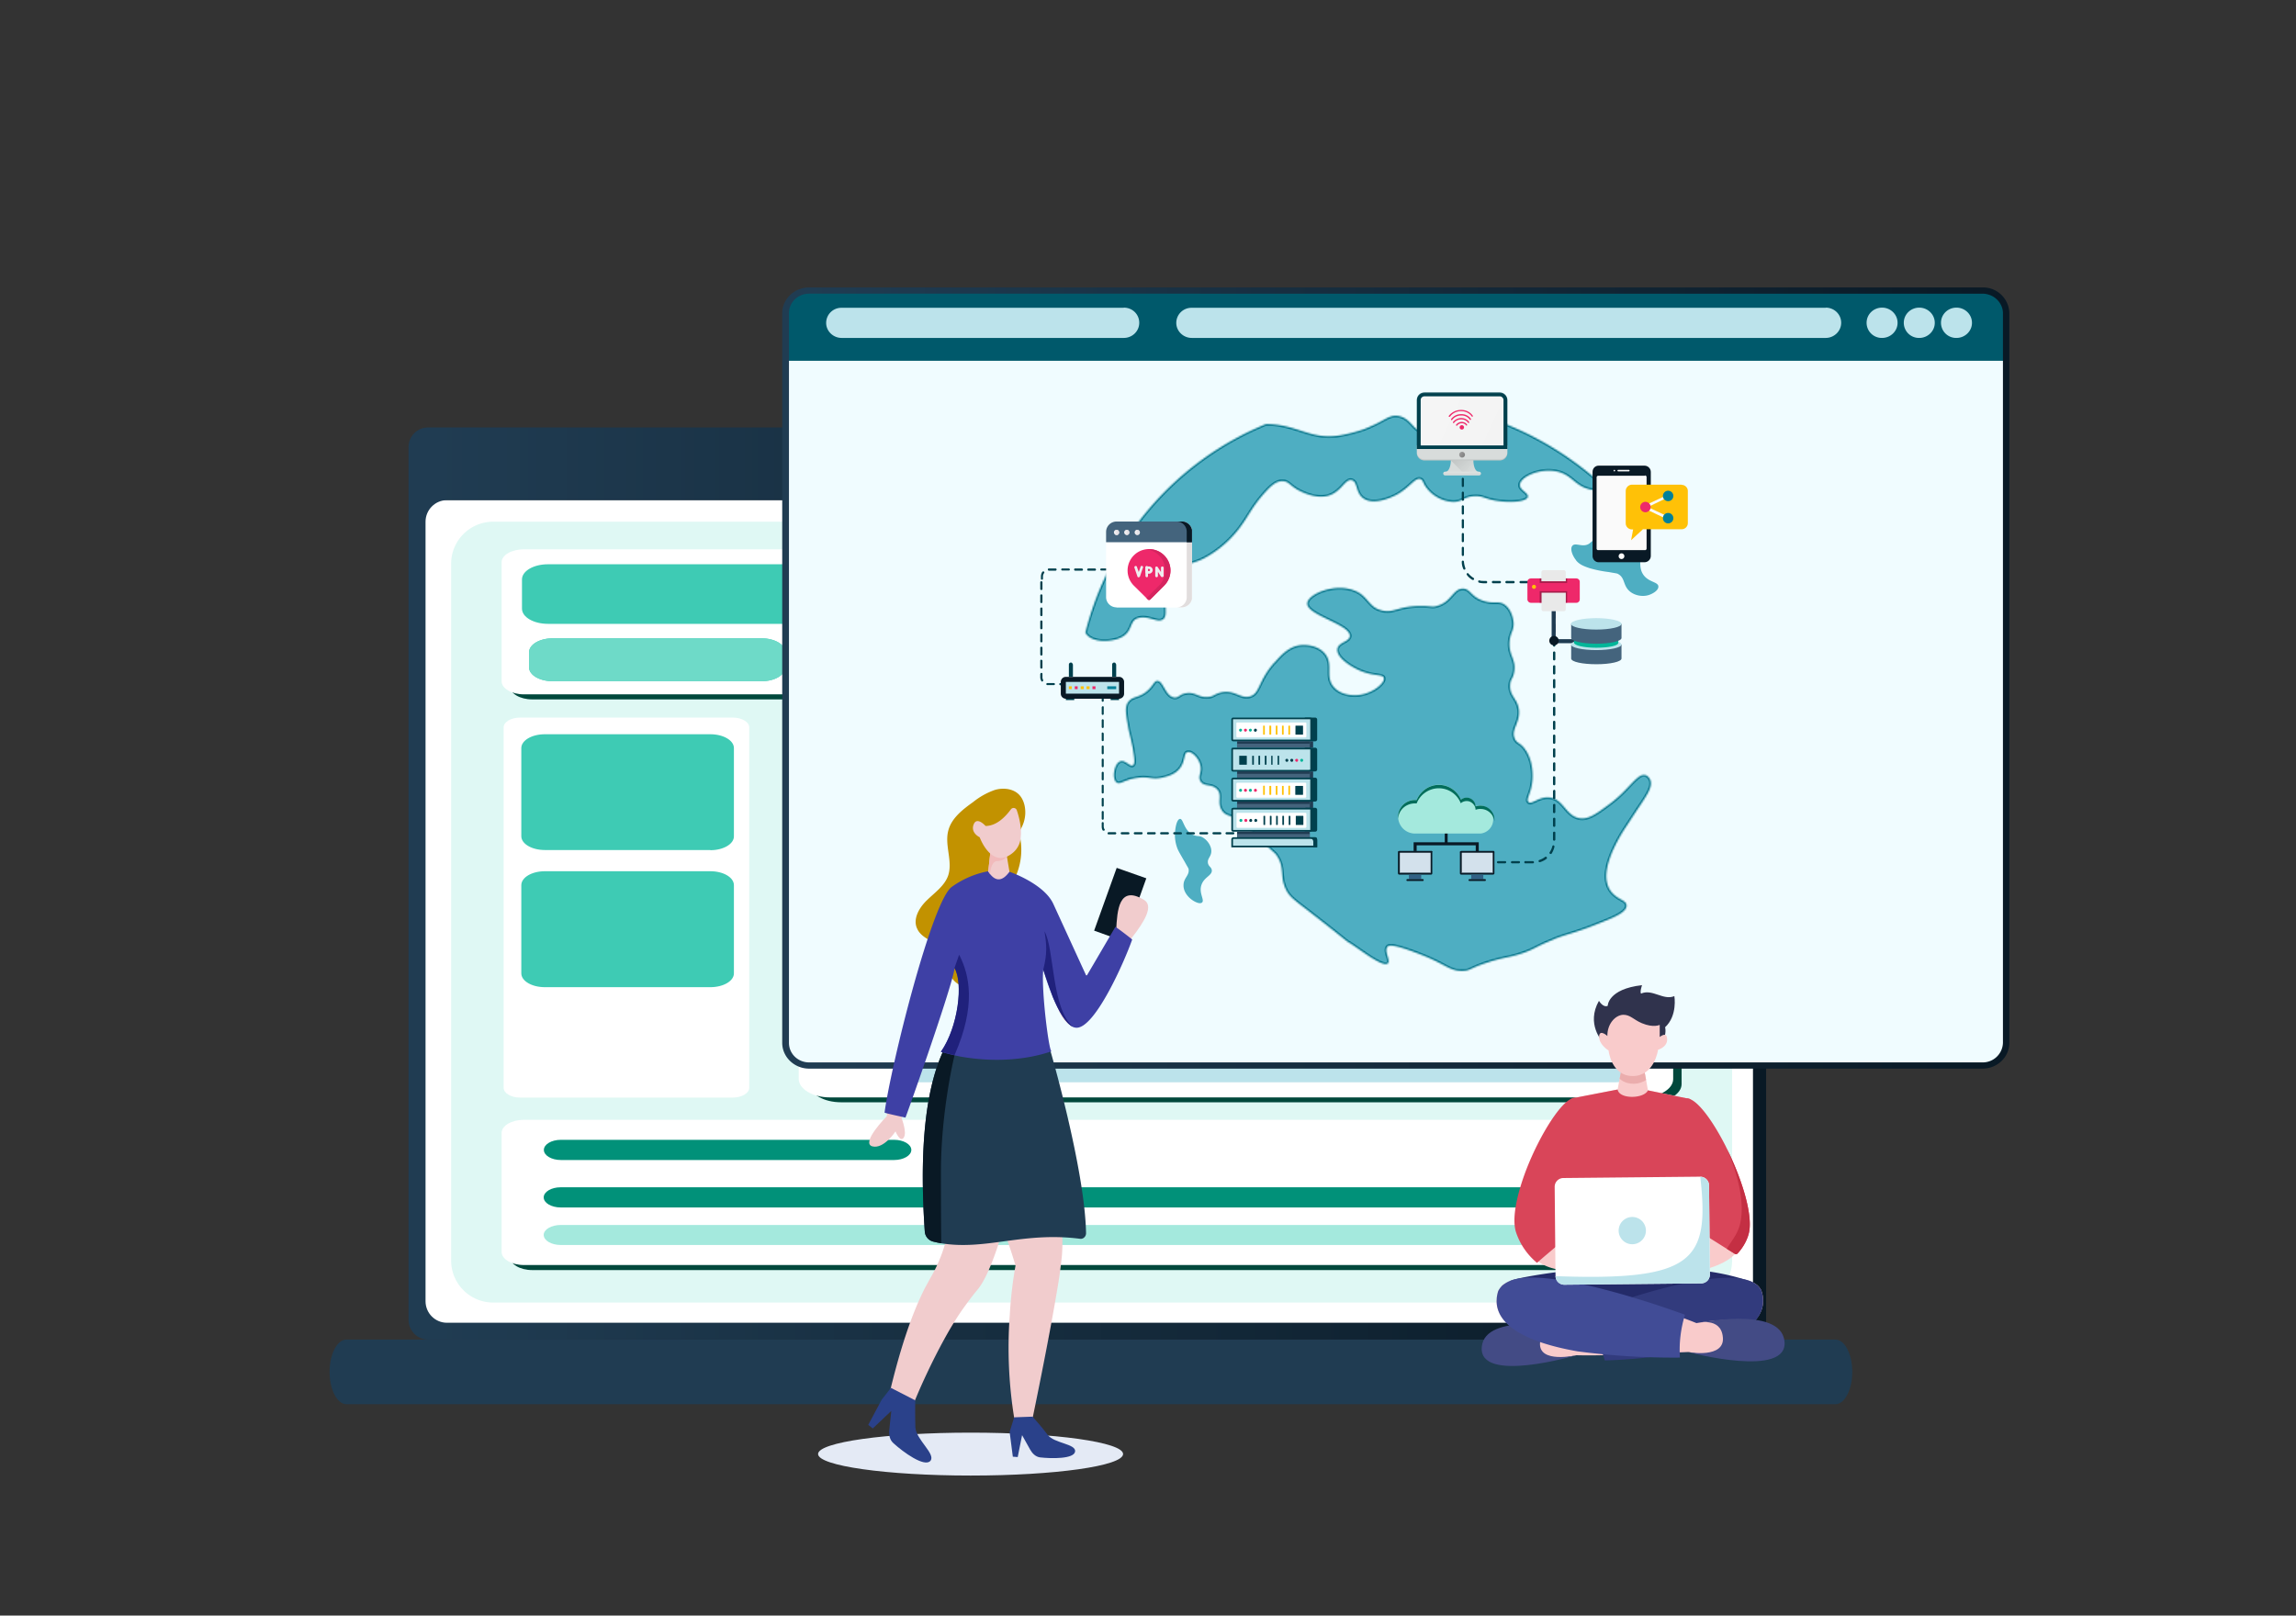
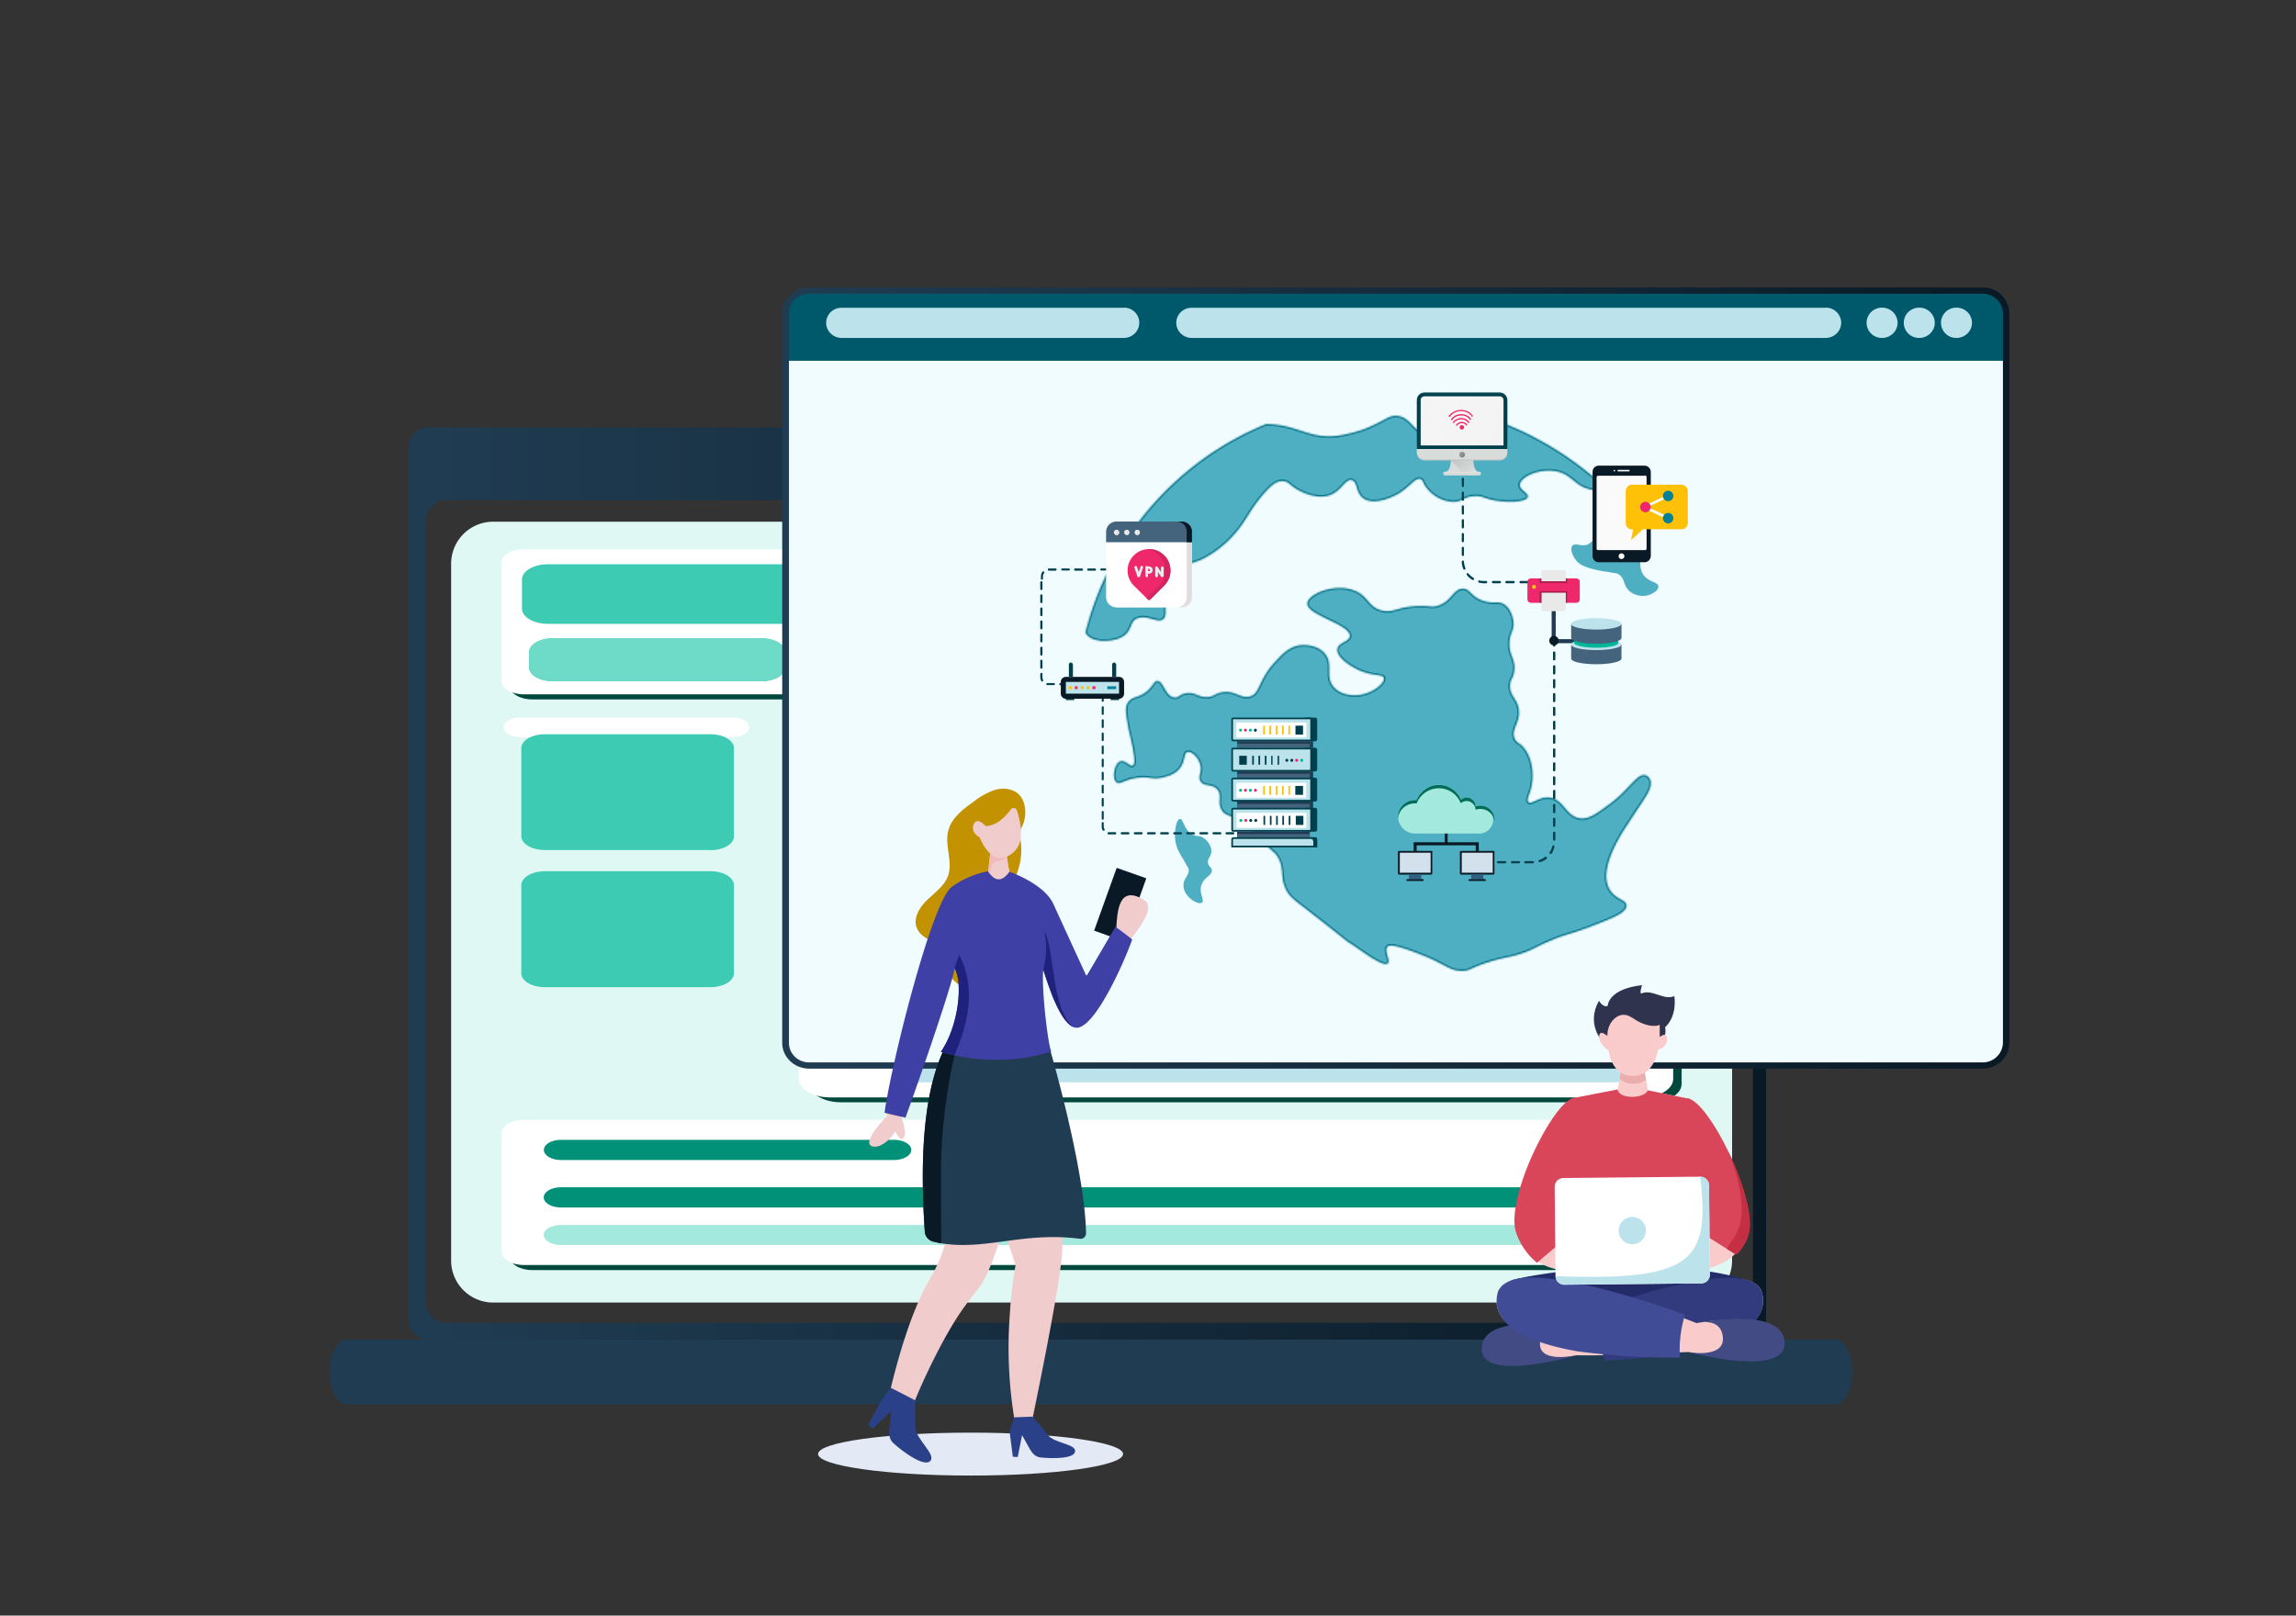
<svg xmlns="http://www.w3.org/2000/svg" width="1364" height="960" fill="none">
  <rect width="100%" height="100%" fill="#333333" stroke="none" />
  <path d="M576.7 876.8c50 0 90.5-5.7 90.5-12.8 0-7-40.5-12.7-90.5-12.7S486 857 486 864c0 7 40.5 12.8 90.6 12.8Z" fill="#E4EAF5" />
  <path d="M1121.8 537.4a20.6 20.6 0 1 0-41-3.6 20.6 20.6 0 0 0 41 3.6Z" fill="#B4D2FA" />
  <path d="M298 823.5c.6 0 1.1-.3 1.3-.9.1-.6-.4-1.2-1.1-1.3l-8-1.4c-.8-.1-1.6.2-1.7.9-.2.6.3 1.2 1 1.3a295.7 295.7 0 0 0 8.4 1.4Z" fill="#3A67B3" />
-   <path d="M1044.6 310v466.6c0 7-5.7 12.8-12.8 12.8H260c-7 0-12.8-5.7-12.8-12.8V309.9c0-7 5.8-12.8 12.8-12.8h771.8c7 0 12.8 5.8 12.8 12.8Z" fill="#fff" />
  <path d="M268 335a25 25 0 0 1 25-25h711a25 25 0 0 1 25 25v414a25 25 0 0 1-25 25H293a25 25 0 0 1-25-25V335Z" fill="#DFF8F4" />
  <path d="M984.1 415.6H316.2c-7.3 0-13.2-3.5-13.2-7.8v-70.7c0-4.3 5.9-7.8 13.2-7.8h668c7.2 0 13.2 3.5 13.2 7.8v70.7c0 4.3-6 7.8-13.3 7.8Z" fill="#01483C" />
  <path d="M980.8 412.6H311.3c-7.4 0-13.3-3.5-13.3-7.8v-70.7c0-4.3 6-7.7 13.3-7.7h669.5c7.3 0 13.2 3.4 13.2 7.7v70.7c0 4.3-6 7.8-13.2 7.8Z" fill="#fff" />
  <path d="M984.1 754.7H316.2c-7.3 0-13.2-3.5-13.2-7.8v-70.7c0-4.3 5.9-7.8 13.2-7.8h668c7.2 0 13.2 3.5 13.2 7.8v70.7c0 4.3-6 7.8-13.3 7.8Z" fill="#01483C" />
  <path d="M980.8 751.7H311.3c-7.4 0-13.3-3.5-13.3-7.8v-70.7c0-4.3 6-7.8 13.3-7.8h669.5c7.3 0 13.2 3.5 13.2 7.8V744c0 4.3-6 7.8-13.2 7.8Z" fill="#fff" />
  <path d="M531 689.3H333.2c-5.6 0-10.1-2.7-10.1-6s4.5-6 10.1-6h198c5.6 0 10.2 2.7 10.2 6s-4.6 6-10.2 6Zm436.2 28.2h-634c-5.7 0-10.2-2.7-10.2-6s4.5-6 10.1-6h634c5.7 0 10.3 2.7 10.3 6s-4.6 6-10.2 6Z" fill="#019179" />
  <path d="M967.2 739.8h-634c-5.7 0-10.2-2.7-10.2-6 0-3.2 4.5-5.9 10.1-5.9h634c5.7 0 10.3 2.7 10.3 6 0 3.2-4.6 5.9-10.2 5.9Z" fill="#A4E9DD" />
-   <path d="M299.2 646.4V432.2c0-3.2 4.4-5.8 9.8-5.8h126.3c5.4 0 9.8 2.6 9.8 5.8v214.2c0 3.2-4.4 5.8-9.8 5.8H309c-5.4 0-9.8-2.6-9.8-5.8Z" fill="#fff" />
+   <path d="M299.2 646.4V432.2c0-3.2 4.4-5.8 9.8-5.8h126.3c5.4 0 9.8 2.6 9.8 5.8c0 3.2-4.4 5.8-9.8 5.8H309c-5.4 0-9.8-2.6-9.8-5.8Z" fill="#fff" />
  <path d="M481.1 644.2V439.8c0-6 8.3-10.8 18.6-10.8h480.8c10.2 0 18.5 4.8 18.5 10.8v204.4c0 6-8.3 10.8-18.5 10.8H499.7c-10.3 0-18.6-4.8-18.6-10.8Z" fill="#01483C" />
  <path d="M474.5 641.2V436.9c0-6 8.3-10.9 18.6-10.9h482.3c10.3 0 18.6 4.9 18.6 10.9v204.3c0 6-8.3 10.9-18.6 10.9H493.1c-10.3 0-18.6-5-18.6-11Z" fill="#fff" />
  <path d="M675.3 446.8H545.1c-5 0-9-2.5-9-5.6v-.7c0-3 4-5.6 9-5.6h130.2c5 0 9 2.5 9 5.6v.7c0 3.1-4 5.6-9 5.6Z" fill="#4EAEC2" />
  <path d="M968.2 475h-423c-5 0-9.1-2.5-9.1-5.7v-.4c0-3.1 4.1-5.7 9.2-5.7h422.9c5 0 9.2 2.6 9.2 5.7v.4c0 3.2-4.1 5.8-9.2 5.8Z" fill="#81C8D6" />
  <path d="M968.2 495.9h-423c-5 0-9.1-2.6-9.1-5.7v-.5c0-3.1 4.1-5.7 9.2-5.7h422.9c5 0 9.2 2.6 9.2 5.7v.5c0 3.1-4.1 5.7-9.2 5.7Z" fill="#BCE3EB" />
  <path d="M675.3 518.2H545.1c-5 0-9-2.5-9-5.6v-.7c0-3 4-5.6 9-5.6h130.2c5 0 9 2.5 9 5.6v.7c0 3.1-4 5.6-9 5.6Z" fill="#4EAEC2" />
  <path d="M960 546.5H545.1c-5 0-9-2.6-9-5.8v-.4c0-3.2 4-5.7 9-5.7h415c5 0 9 2.5 9 5.7v.4c0 3.2-4 5.8-9 5.8Z" fill="#81C8D6" />
  <path d="M960 568.8H545.1c-5 0-9-2.6-9-5.8v-.4c0-3.2 4-5.7 9-5.7h415c5 0 9 2.5 9 5.7v.4c0 3.2-4 5.8-9 5.8Z" fill="#BCE3EB" />
  <path d="M672.2 592.6H544.9c-4.9 0-8.8-2.5-8.8-5.6v-.8c0-3 4-5.5 8.8-5.5h127.3c4.8 0 8.8 2.5 8.8 5.5v.8c0 3-4 5.6-8.8 5.6Z" fill="#4EAEC2" />
  <path d="M960 620.8H545.1c-5 0-9-2.6-9-5.7v-.4c0-3.2 4-5.8 9-5.8h415c5 0 9 2.6 9 5.8v.4c0 3.1-4 5.7-9 5.7Z" fill="#81C8D6" />
  <path d="M960 643.1H545.1c-5 0-9-2.5-9-5.7v-.4c0-3.2 4-5.8 9-5.8h415c5 0 9 2.6 9 5.8v.4c0 3.2-4 5.7-9 5.7Z" fill="#BCE3EB" />
  <path d="M422.1 505.1h-98.4c-7.8 0-14-3.7-14-8.2v-52.4c0-4.5 6.2-8.2 14-8.2H422c7.8 0 14 3.7 14 8.2V497c0 4.5-6.2 8.2-14 8.2Zm0 81.5h-98.4c-7.8 0-14-3.7-14-8.2V526c0-4.6 6.2-8.3 14-8.3H422c7.8 0 14 3.7 14 8.3v52.4c0 4.5-6.2 8.2-14 8.2Zm199.7-181.8H497.6c-7.7 0-14-3.7-14-8.2v-9c0-4.6 6.3-8.3 14-8.3h124.2c7.7 0 14 3.7 14 8.2v9c0 4.6-6.3 8.3-14 8.3Zm-169.3 0H328.3c-7.7 0-14-3.7-14-8.2v-9c0-4.6 6.3-8.3 14-8.3h124.2c7.7 0 14 3.7 14 8.2v9c0 4.6-6.3 8.3-14 8.3Zm340.1 0H668.4c-7.7 0-13.9-3.7-13.9-8.2v-9c0-4.6 6.2-8.3 14-8.3h124.1c7.7 0 14 3.7 14 8.2v9c0 4.6-6.3 8.3-14 8.3Zm170.8 0H839.3c-7.7 0-14-3.7-14-8.2v-9c0-4.6 6.3-8.3 14-8.3h124.1c7.7 0 14 3.7 14 8.2v9c0 4.6-6.3 8.3-14 8.3Zm-1.4-34.1H325.5c-8.5 0-15.4-4-15.4-9v-17.4c0-5 6.9-9 15.4-9H962c8.5 0 15.4 4 15.4 9v17.4c0 5-7 9-15.4 9Z" fill="#3ECBB4" />
  <path d="M621.8 404.8H497.6c-7.7 0-14-3.7-14-8.2v-9c0-4.6 6.3-8.3 14-8.3h124.2c7.7 0 14 3.7 14 8.2v9c0 4.6-6.3 8.3-14 8.3Zm-169.3 0H328.3c-7.7 0-14-3.7-14-8.2v-9c0-4.6 6.3-8.3 14-8.3h124.2c7.7 0 14 3.7 14 8.2v9c0 4.6-6.3 8.3-14 8.3Zm340.1 0H668.4c-7.7 0-13.9-3.7-13.9-8.2v-9c0-4.6 6.2-8.3 14-8.3h124.1c7.7 0 14 3.7 14 8.2v9c0 4.6-6.3 8.3-14 8.3Zm170.8 0H839.3c-7.7 0-14-3.7-14-8.2v-9c0-4.6 6.3-8.3 14-8.3h124.1c7.7 0 14 3.7 14 8.2v9c0 4.6-6.3 8.3-14 8.3Z" fill="#6EDAC8" />
  <path d="M1090.4 834.4H205.8c-5.5 0-10-8.6-10-19.2s4.5-19.2 10-19.2h884.6c5.5 0 10 8.6 10 19.2s-4.5 19.2-10 19.2Z" fill="#203C52" />
  <path d="M1037.5 254H254.3c-6.4 0-11.6 5.2-11.6 11.7v518.5c0 6.5 5.2 11.8 11.6 11.8h783.2c6.4 0 11.7-5.3 11.7-11.8V265.7c0-6.5-5.3-11.7-11.7-11.7Zm4 519.2c0 7-5.7 12.8-12.7 12.8H265.5c-7 0-12.7-5.7-12.7-12.8V310c0-7 5.7-12.8 12.7-12.8h763.3c7 0 12.6 5.7 12.6 12.8v463.3Z" fill="url(#a)" />
  <path d="M1191.8 186.1v433.6c0 7.5-6.3 13.5-14 13.5H480.7c-7.7 0-14-6-14-13.5V186.1c0-7.4 6.3-13.4 14-13.4h697c1.8 0 3.5.3 5 .9 5.3 1.9 9 6.8 9 12.5Z" fill="#F0FCFF" />
  <mask id="b" fill="#fff">
    <path d="M870 244a23.7 23.7 0 0 0-13.6 7.1c-3.2 3.3-5.2 6.2-9.6 6-7.5-.4-8.3-9-16.7-10-5-.4-7.1 2.5-15.2 6a68 68 0 0 1-5.3 2.2s-6.6 2.3-13.3 3.4c-18.2 3-24.8-6.5-44.2-6.7a181.6 181.6 0 0 0-107.3 124l.5.7c3.7 5 12.5 4.5 17 3.4a15.4 15.4 0 0 0 4.9-2c5.5-3.5 4-9 8.3-10.6 6.5-2.4 12.4 3.2 15.7.3 1.3-1.3 1.3-3.1 1.2-6 0-12.6 0-18.9 1.6-21.7 3-5.4 8.9-2.6 20.6-8a64.4 64.4 0 0 0 23.1-20.2c4.2-5.8 6.2-10.7 13.5-19 3.9-4.3 7.1-7.3 11-7 3.2.1 4 2.3 8.3 4.9 1.1.6 10 5.8 18 3.9 8.3-2 10.5-10.5 14.6-9.4 3.6 1 2.1 7.6 7 10.9 6.6 4.5 18.1-1.5 19.3-2.1 8-4.2 11.4-10.8 14.6-9.4 1.2.5 1.3 1.6 2.4 3.6a21.2 21.2 0 0 0 16.6 9.9c6 .2 6.3-3.2 13.3-3.4 4.9-.1 5.6 1.5 12 2.6 4.6.8 9.7 1 13.5.5 3.2-.4 5.4-1.3 5.8-2.6.7-2.4-5-4-4.7-7.3.2-2.8 4.6-6 10.4-7.5 3.2-.8 6.7-1.1 10.2-.6 10.7 1.5 11.7 9.6 22.7 11.2 3.5.4 6 0 8.2-.7A191.7 191.7 0 0 0 870 244Zm-1.1 105.8c-5.7.2-6.5 7.7-14.9 10.2-3.1 1-3.7.1-10 .1-13.5.1-15.5 4.1-22.4 2.8-9-1.7-8.4-9-17.6-12.2-11.8-4.2-27 2.5-27.4 7.8-.4 7.1 26.3 12.6 25.3 19.7-.5 3.3-6.9 3.5-7.4 7.5-.6 4.8 7.4 10 12.6 12.4 8.7 4 14.4 2.3 15 4.7.9 3-6.6 9.3-14.8 10.2-1.2.2-10.1 1-15-4.8-5.4-6.3.1-13.5-5.3-19.9-3.8-4.5-10.6-5.4-15-4.8-6.4 1-10.4 5.3-14.7 10.1l-.2.1c-9.9 11.1-8.5 18.6-14.7 20.2-5.7 1.5-9.1-4.4-17.5-2.3-3.7 1-4 2.4-7.4 2.6-5.6.4-7.3-3-12.5-2.3-4.3.5-4.7 3-7.5 2.6-5.3-.8-6.4-10-10-9.9-1.8.1-2 2.1-5 5.1-5.5 5.5-9.7 3.6-12.4 7.7-2 2.9-1.2 6.9.2 15 .8 4.2 1.5 5.8 2.7 12.4 1.3 7.5 1 9.4.1 10-.8.4-1.8-.1-2.8-.8-1.5-1-3.1-2.2-4.7-1.6-3.6 1.1-5.3 10.2-2.3 12.5 1.8 1.4 4-1 10-2.3a28 28 0 0 1 2.4-.4c7.2-1 8.5 1.3 15-.2 2.8-.7 7-1.7 9.9-5.1 3.8-4.5 2.4-9.4 4.8-10 2.4-.7 6.4 3 7.6 7.3 1.4 4.7-1.6 7 .2 10 2 3.5 6.8 1.3 10 4.9 3.2 3.6-.3 7.6 2.7 12.4 2.4 3.8 5.4 2.4 12.2 7l.3.3c2.7 2 2.4 2.2 10.2 9.9 9 8.9 8.7 7.8 10 9.8 4.9 7.4 1.5 12 5.3 19.9 2 4.2 4.6 6.1 12.7 12.3 20.6 16 22.2 17.6 23.9 18.8.6.5 1.1.8 1.3.8 6.3 4 19.6 14.6 22.6 12.2 2-1.6-2.5-7.4-.1-10 .8-.9 3.2-1.8 20 4.8 14.7 5.7 17.1 10 25 9.6 4.4-.2 3.5-1.5 15-5.2 10.2-3.2 11.7-2.5 19.9-5.2 7.6-2.6 7.3-3.6 17.4-7.7l2.7-1.2c7.5-2.8 9.4-2.8 19.6-6.6l7.4-2.9c9.5-3.7 14.9-6.5 15-9.9 0-2.2-2.2-3-4.7-4.5-1.9-1.2-4-2.7-5.5-5.4-5.7-10.1 3.3-26 7-32.5 1.5-2.5 4.3-6.7 9.8-15.1 5.6-8.3 9.3-13.6 7.3-17.6-.2-.4-1-1.9-2.5-2.4-3.7-1.3-7.3 4.2-14.3 11a74.3 74.3 0 0 1-8 6.7c-7.3 5.4-12 8.8-17.3 7.8-8.1-1.6-9.3-11.5-17.7-12.3-6.2-.6-10.5 4.5-12.4 2.7-1.7-1.6 1.6-5.1 2.3-12.5.2-1.7 1.1-12.5-5.2-20-2.7-3-3.9-2.4-5.1-4.9-2.8-5.6 3.2-9.4 2.3-17.5-.9-6.9-5.7-8-5.2-14.9.3-3.6 1.7-3.3 2.4-7.5 1.3-7.5-3.1-9.4-2.8-17.4.3-6.2 3-7.3 2.4-12.5-.2-1.3-1-7-5.1-10-3.9-2.7-6.4-.3-12.6-2.3-7.7-2.4-7.9-7.4-12.5-7.3Z" />
  </mask>
  <path d="M870 244a23.7 23.7 0 0 0-13.6 7.1c-3.2 3.3-5.2 6.2-9.6 6-7.5-.4-8.3-9-16.7-10-5-.4-7.1 2.5-15.2 6a68 68 0 0 1-5.3 2.2s-6.6 2.3-13.3 3.4c-18.2 3-24.8-6.5-44.2-6.7a181.6 181.6 0 0 0-107.3 124l.5.7c3.7 5 12.5 4.5 17 3.4a15.4 15.4 0 0 0 4.9-2c5.5-3.5 4-9 8.3-10.6 6.5-2.4 12.4 3.2 15.7.3 1.3-1.3 1.3-3.1 1.2-6 0-12.6 0-18.9 1.6-21.7 3-5.4 8.9-2.6 20.6-8a64.4 64.4 0 0 0 23.1-20.2c4.2-5.8 6.2-10.7 13.5-19 3.9-4.3 7.1-7.3 11-7 3.2.1 4 2.3 8.3 4.9 1.1.6 10 5.8 18 3.9 8.3-2 10.5-10.5 14.6-9.4 3.6 1 2.1 7.6 7 10.9 6.6 4.5 18.1-1.5 19.3-2.1 8-4.2 11.4-10.8 14.6-9.4 1.2.5 1.3 1.6 2.4 3.6a21.2 21.2 0 0 0 16.6 9.9c6 .2 6.3-3.2 13.3-3.4 4.9-.1 5.6 1.5 12 2.6 4.6.8 9.7 1 13.5.5 3.2-.4 5.4-1.3 5.8-2.6.7-2.4-5-4-4.7-7.3.2-2.8 4.6-6 10.4-7.5 3.2-.8 6.7-1.1 10.2-.6 10.7 1.5 11.7 9.6 22.7 11.2 3.5.4 6 0 8.2-.7A191.7 191.7 0 0 0 870 244Zm-1.1 105.8c-5.7.2-6.5 7.7-14.9 10.2-3.1 1-3.7.1-10 .1-13.5.1-15.5 4.1-22.4 2.8-9-1.7-8.4-9-17.6-12.2-11.8-4.2-27 2.5-27.4 7.8-.4 7.1 26.3 12.6 25.3 19.7-.5 3.3-6.9 3.5-7.4 7.5-.6 4.8 7.4 10 12.6 12.4 8.7 4 14.4 2.3 15 4.7.9 3-6.6 9.3-14.8 10.2-1.2.2-10.1 1-15-4.8-5.4-6.3.1-13.5-5.3-19.9-3.8-4.5-10.6-5.4-15-4.8-6.4 1-10.4 5.3-14.7 10.1l-.2.1c-9.9 11.1-8.5 18.6-14.7 20.2-5.7 1.5-9.1-4.4-17.5-2.3-3.7 1-4 2.4-7.4 2.6-5.6.4-7.3-3-12.5-2.3-4.3.5-4.7 3-7.5 2.6-5.3-.8-6.4-10-10-9.9-1.8.1-2 2.1-5 5.1-5.5 5.5-9.7 3.6-12.4 7.7-2 2.9-1.2 6.9.2 15 .8 4.2 1.5 5.8 2.7 12.4 1.3 7.5 1 9.4.1 10-.8.4-1.8-.1-2.8-.8-1.5-1-3.1-2.2-4.7-1.6-3.6 1.1-5.3 10.2-2.3 12.5 1.8 1.4 4-1 10-2.3a28 28 0 0 1 2.4-.4c7.2-1 8.5 1.3 15-.2 2.8-.7 7-1.7 9.9-5.1 3.8-4.5 2.4-9.4 4.8-10 2.4-.7 6.4 3 7.6 7.3 1.4 4.7-1.6 7 .2 10 2 3.5 6.8 1.3 10 4.9 3.2 3.6-.3 7.6 2.7 12.4 2.4 3.8 5.4 2.4 12.2 7l.3.3c2.7 2 2.4 2.2 10.2 9.9 9 8.9 8.7 7.8 10 9.8 4.9 7.4 1.5 12 5.3 19.9 2 4.2 4.6 6.1 12.7 12.3 20.6 16 22.2 17.6 23.9 18.8.6.5 1.1.8 1.3.8 6.3 4 19.6 14.6 22.6 12.2 2-1.6-2.5-7.4-.1-10 .8-.9 3.2-1.8 20 4.8 14.7 5.7 17.1 10 25 9.6 4.4-.2 3.5-1.5 15-5.2 10.2-3.2 11.7-2.5 19.9-5.2 7.6-2.6 7.3-3.6 17.4-7.7l2.7-1.2c7.5-2.8 9.4-2.8 19.6-6.6l7.4-2.9c9.5-3.7 14.9-6.5 15-9.9 0-2.2-2.2-3-4.7-4.5-1.9-1.2-4-2.7-5.5-5.4-5.7-10.1 3.3-26 7-32.5 1.5-2.5 4.3-6.7 9.8-15.1 5.6-8.3 9.3-13.6 7.3-17.6-.2-.4-1-1.9-2.5-2.4-3.7-1.3-7.3 4.2-14.3 11a74.3 74.3 0 0 1-8 6.7c-7.3 5.4-12 8.8-17.3 7.8-8.1-1.6-9.3-11.5-17.7-12.3-6.2-.6-10.5 4.5-12.4 2.7-1.7-1.6 1.6-5.1 2.3-12.5.2-1.7 1.1-12.5-5.2-20-2.7-3-3.9-2.4-5.1-4.9-2.8-5.6 3.2-9.4 2.3-17.5-.9-6.9-5.7-8-5.2-14.9.3-3.6 1.7-3.3 2.4-7.5 1.3-7.5-3.1-9.4-2.8-17.4.3-6.2 3-7.3 2.4-12.5-.2-1.3-1-7-5.1-10-3.9-2.7-6.4-.3-12.6-2.3-7.7-2.4-7.9-7.4-12.5-7.3Z" fill="#4EAEC2" stroke="#00738A" stroke-width="2" mask="url(#b)" />
  <path d="M698 496.3c0-3.8 1-9.5 3-9.7 2-.2 2.2 6.7 7.6 9.4 2.8 1.4 4 .2 6.5 2 2.4 1.6 4.8 5 4.5 8.3-.3 3-2.4 3.8-2 6.5.4 2.2 2 2.3 2.3 4.2.4 3.2-4.5 4.1-6.1 8.7-1.8 4.9 2 9.1.3 10.6-1.5 1.2-4.9-.7-6.5-2-.4-.3-4.6-3.5-4.5-8.3 0-4.4 3.7-5.8 3-9.7-.2-.6-.3-.6-2.3-4.2-2.6-4.5-4-6.8-4.5-8.4a22 22 0 0 1-1.3-7.4ZM936.4 333c-2.1-2.5-3.9-6.8-2.3-8.7 1.8-2.2 6.4 1.4 10.2-1.4 1.2-1 2.3-2 4.8-3.7l2-.9c3.5-1 8.5-.6 11.4 2.4 2.6 2.5 1.7 5.1 4.5 6.8 2.4 1.4 3.8 0 5.7 1.1 3.3 2.2.2 7.5 3.3 12.5 3.1 5 9.1 4.5 9.2 7.4.1 2.4-3.5 4.4-5.8 5.1-3.4 1.1-8.2.4-11.3-2.3-4-3.5-2.6-7.9-6.8-10.2-.6-.4-.8-.3-5.7-1.2a70 70 0 0 1-11.3-2.3c-3.2-1.1-5.8-2-8-4.6Z" fill="#4EAEC2" />
  <path d="M756 494.5h-3.8a.6.6 0 0 0-.7.7c0 .3.3.6.7.6h3.8a.6.6 0 0 0 .6-.9.6.6 0 0 0-.6-.4Zm-7.7 0h-4a.6.6 0 0 0 0 1.3h4a.6.6 0 0 0 0-1.3Zm-7.8 0h-4a.6.6 0 0 0-.6.7c0 .3.3.6.7.6h3.9a.6.6 0 0 0 .4-.2.6.6 0 0 0 .2-.4.6.6 0 0 0-.4-.6h-.2Zm-7.8 0h-4a.6.6 0 0 0 0 1.3h4c.1 0 .3 0 .4-.2l.2-.4a.6.6 0 0 0-.6-.7Zm-7.8 0h-4a.6.6 0 0 0-.6.7c0 .3.3.6.7.6h3.9a.6.6 0 0 0 .6-.9.6.6 0 0 0-.6-.4Zm-7.8 0h-4a.6.6 0 0 0-.4.2.6.6 0 0 0-.2.5c0 .3.3.6.7.6h3.9a.6.6 0 0 0 0-1.3Zm-7.8 0h-4a.6.6 0 0 0-.4.2.6.6 0 0 0-.2.5c0 .3.3.6.7.6h3.9a.6.6 0 0 0 .4-.2.6.6 0 0 0 .2-.4.6.6 0 0 0-.4-.6h-.2Zm-7.8 0h-3.9a.6.6 0 0 0-.6.7c0 .3.2.6.6.6h3.9a.6.6 0 0 0 .6-.9.6.6 0 0 0-.6-.4Zm-7.8 0h-3.9l-.5.2-.1.5a.6.6 0 0 0 .6.6h4a.6.6 0 0 0 0-1.3Zm-7.8 0H682a.6.6 0 0 0-.4.2.6.6 0 0 0-.2.5c0 .3.3.6.6.6h4a.6.6 0 0 0 .4-.2.6.6 0 0 0 .2-.4.6.6 0 0 0-.7-.7Zm-7.8 0h-3.9a.6.6 0 0 0 0 1.3h4s.3 0 .4-.2l.2-.4a.6.6 0 0 0-.7-.7Zm-7.8 0h-3.9a.6.6 0 0 0-.6.7c0 .3.3.6.6.6h4a.6.6 0 0 0 .5-.9.6.6 0 0 0-.6-.4Zm-7.8 0h-3.3a3 3 0 0 1-.5 0 .7.7 0 0 0-.7.5.6.6 0 0 0 .5.8h4a.6.6 0 0 0 0-1.3Zm-6.4-1.8c-.2-.5-.4-1-.4-1.6v-2a.6.6 0 0 0-.6-.6.6.6 0 0 0-.6.7v1.9c0 .7.1 1.5.5 2.2a.6.6 0 0 0 .6.3h.3a.6.6 0 0 0 .2-1Zm-.9-84.3a4.8 4.8 0 0 0-3.5-2.5.7.7 0 0 0-.8.5.7.7 0 0 0 .6.8 3.5 3.5 0 0 1 2.6 1.8c0 .2.3.3.5.3h.3a.7.7 0 0 0 .3-.9Zm-.1 3.5a.6.6 0 0 0-.6.6v3.9a.6.6 0 0 0 .6.6.6.6 0 0 0 .6-.6v-3.9a.6.6 0 0 0-.6-.6Zm0 7.8a.7.7 0 0 0-.6.6v3.9a.6.6 0 0 0 .6.6.6.6 0 0 0 .6-.6v-4a.6.6 0 0 0-.6-.6Zm0 7.7a.6.6 0 0 0-.6.7v3.9a.6.6 0 0 0 .6.6.6.6 0 0 0 .6-.6v-4a.6.6 0 0 0-.6-.6Zm0 7.8a.6.6 0 0 0-.6.7v3.8a.6.6 0 0 0 .6.7.6.6 0 0 0 .6-.7V436a.6.6 0 0 0-.4-.6h-.2Zm0 7.8a.6.6 0 0 0-.6.6v4c0 .3.2.6.6.6a.6.6 0 0 0 .6-.7v-3.9a.6.6 0 0 0-.6-.6Zm0 7.8a.6.6 0 0 0-.6.6v4a.6.6 0 0 0 .6.5.6.6 0 0 0 .6-.6v-3.9a.6.6 0 0 0-.6-.6Zm0 7.8a.7.7 0 0 0-.6.6v3.9c0 .3.2.6.6.6l.4-.1c.2-.2.2-.3.2-.5v-3.9a.6.6 0 0 0-.6-.6Zm0 7.7a.6.6 0 0 0-.6.7v3.9a.6.6 0 0 0 .6.6.6.6 0 0 0 .6-.6v-4a.6.6 0 0 0-.6-.6Zm0 7.8a.7.7 0 0 0-.6.7v3.9a.6.6 0 0 0 .6.6.6.6 0 0 0 .6-.6v-4a.6.6 0 0 0-.6-.6Zm0 7.8a.6.6 0 0 0-.6.7v3.8a.6.6 0 0 0 .6.7.6.6 0 0 0 .6-.7v-3.8a.6.6 0 0 0-.6-.7Zm-5.6-76h-4a.6.6 0 0 0 0 1.3h4a.6.6 0 0 0 .4-1.1.6.6 0 0 0-.4-.2Zm-7.8 0h-4a.7.7 0 0 0-.6.6c0 .4.3.7.7.7h3.9a.6.6 0 0 0 .6-.7.7.7 0 0 0-.6-.6Zm-7.8 0h-4a.6.6 0 0 0-.6.6c0 .4.3.7.7.7h3.9a.6.6 0 0 0 .6-.7.6.6 0 0 0-.6-.6Zm-7.8 0h-3.8a.6.6 0 1 0-.2 1.2h4a.6.6 0 0 0 0-1.2Zm-6.4-1.9a3 3 0 0 1-.4-1.6v-1.9a.6.6 0 0 0-1.1-.4l-.2.4v1.9c0 .8.2 1.5.6 2.2 0 .2.3.4.5.4l.3-.1a.7.7 0 0 0 .3-.4v-.5Zm-1-12a.6.6 0 0 0-.7.7v4c0 .3.3.6.6.6a.6.6 0 0 0 .7-.7v-3.9a.6.6 0 0 0-.7-.6Zm0-7.7a.6.6 0 0 0-.7.6v4a.6.6 0 0 0 1.3 0v-4a.6.6 0 0 0-.7-.6Zm0-7.8a.6.6 0 0 0-.7.7v3.9c0 .3.3.6.6.6a.6.6 0 0 0 .7-.6v-4a.6.6 0 0 0-.7-.6Zm0-7.8a.6.6 0 0 0-.7.7v3.9a.6.6 0 0 0 1.3 0v-4a.6.6 0 0 0-.7-.6Zm0-7.7a.6.6 0 0 0-.7.6v3.9c0 .3.3.6.6.6a.6.6 0 0 0 .7-.6v-3.9a.7.7 0 0 0-.2-.5.6.6 0 0 0-.5-.1Zm0-7.8a.6.6 0 0 0-.7.6v4l.2.4a.6.6 0 0 0 .9 0l.2-.5v-3.9a.6.6 0 0 0-.7-.6Zm0-7.8a.6.6 0 0 0-.7.6v4c0 .3.3.6.6.6a.6.6 0 0 0 .7-.7V346a.6.6 0 0 0-.7-.6Zm8.3-7.6h-4a.7.7 0 0 0-.4.2.6.6 0 0 0-.1.4c0 .4.3.7.6.7h4a.6.6 0 0 0 .4-.2.6.6 0 0 0 .2-.5.6.6 0 0 0-.7-.6Zm7.8 0H631c-.1 0-.3 0-.4.2a.6.6 0 0 0 .4 1h4a.6.6 0 0 0 .6-.6.7.7 0 0 0-.7-.6Zm7.8 0h-3.9a.6.6 0 0 0-.6.6c0 .4.3.7.6.7h4a.6.6 0 0 0 .4-1.1.6.6 0 0 0-.5-.2Zm7.8 0h-3.9a.7.7 0 0 0-.6.6.6.6 0 0 0 .6.7h4a.6.6 0 0 0 .6-.7.7.7 0 0 0-.7-.6Zm7.8 0h-3.9c-.2 0-.3 0-.5.2a.6.6 0 0 0 .5 1h3.9a.6.6 0 0 0 .5-.1.6.6 0 0 0 .1-.5.6.6 0 0 0-.6-.6Zm7.8 0h-4a.7.7 0 0 0-.6.6.6.6 0 0 0 .7.7h3.9a.6.6 0 0 0 .6-.7.7.7 0 0 0-.6-.6Zm7.8 0h-4l-.4.2-.2.4c0 .4.3.7.7.7h3.9a.6.6 0 0 0 .4-1.1.7.7 0 0 0-.4-.2Zm7.8 0h-4a.7.7 0 0 0-.6.6.6.6 0 0 0 .7.7h3.9a.6.6 0 0 0 .4-.2.6.6 0 0 0 .2-.5.6.6 0 0 0-.6-.6Zm-61.5 1.8a.6.6 0 0 0-.5 0 .6.6 0 0 0-.4.2c-.5.8-.8 1.8-.8 2.7v1.4a.6.6 0 0 0 .6.6.6.6 0 0 0 .6-.6v-1.4c0-.7.3-1.4.7-2a.6.6 0 0 0-.2-.9Zm287.3 5.6h-4a.7.7 0 0 0-.7.7c0 .4.3.7.7.7h4a.7.7 0 0 0 .7-.7.7.7 0 0 0-.4-.6h-.3Zm-8.1 0H895a.7.7 0 0 0 0 1.4h4.2a.7.7 0 0 0 .6-.4v-.5a.7.7 0 0 0-.6-.5Zm-8.2 0H887a.7.7 0 0 0-.7.5v.2c0 .4.3.7.7.7h4a.7.7 0 0 0 0-1.4Zm-8.2 0h-1.5c-.8 0-1.6 0-2.5-.3-.3 0-.6 0-.7.3v.2a.7.7 0 0 0 .2.7l.2.1a12.1 12.1 0 0 0 3.1.4h1.4a.7.7 0 0 0 .4-.7.7.7 0 0 0-.6-.7Zm-7.5-1.8a11.9 11.9 0 0 1-3.1-2.7.7.7 0 0 0-.8 0 .7.7 0 0 0 0 1c.8 1.2 2 2.1 3.2 2.9h.3c.2 0 .5 0 .6-.2a.7.7 0 0 0-.2-1Zm-4.9-5.9c-.4-1.2-.7-2.4-.8-3.7 0-.4-.3-.7-.7-.7a.7.7 0 0 0-.6.7c0 1.5.3 2.9.9 4.2 0 .3.3.5.6.5h.2a.7.7 0 0 0 .4-1Zm-1.4-12.6a.7.7 0 0 0-.7.7v4c0 .5.3.8.7.8a.7.7 0 0 0 .6-.7v-4.1a.7.7 0 0 0-.6-.7Zm0-8.2a.7.7 0 0 0-.7.7v4.1c0 .4.3.7.7.7a.7.7 0 0 0 .6-.7v-4.1a.7.7 0 0 0-.6-.7Zm0-8.2a.7.7 0 0 0-.5.2l-.2.2v4.4c0 .4.3.7.7.7a.7.7 0 0 0 .6-.7v-4.1a.7.7 0 0 0-.6-.7Zm0-8.2h-.3a.7.7 0 0 0-.4.7v4.1c0 .4.3.7.7.7a.7.7 0 0 0 .6-.7v-4a.7.7 0 0 0-.6-.8Zm0-8.2a.7.7 0 0 0-.7.7v4.1c0 .4.3.7.7.7a.7.7 0 0 0 .6-.7v-4.1a.7.7 0 0 0-.6-.7Zm0-8.2h-.3a.7.7 0 0 0-.4.7v4.1c0 .4.3.7.7.7a.7.7 0 0 0 .6-.7v-4a.7.7 0 0 0-.6-.8Zm0-8.2a.7.7 0 0 0-.7.7v4.1c0 .4.3.7.7.7a.7.7 0 0 0 .6-.7v-4a.7.7 0 0 0-.6-.8Zm0-8.2a.7.7 0 0 0-.7.7v4.1c0 .4.3.7.7.7a.7.7 0 0 0 .6-.7v-4.1a.7.7 0 0 0-.6-.7Zm0-8.2a.7.7 0 0 0-.5.2l-.2.2v4.4c0 .4.3.7.7.7a.7.7 0 0 0 .6-.7v-4a.7.7 0 0 0-.6-.8Zm0-8.2h-.3a.7.7 0 0 0-.4.7v4.1c0 .4.3.7.7.7a.7.7 0 0 0 .6-.7v-4a.7.7 0 0 0-.6-.8Zm41.5 260.6h-4.1a.7.7 0 1 0 0 1.3h4.2c.4 0 .6-.3.6-.6 0-.4-.3-.7-.7-.7Zm-8.2 0h-4.1a.7.7 0 0 0-.7.7c0 .3.3.6.7.6h4a.7.7 0 0 0 .7-.9.7.7 0 0 0-.6-.4Zm-8.3 0h-4a.7.7 0 0 0-.8.7c0 .3.3.6.7.6h4.1a.7.7 0 0 0 .7-.6.7.7 0 0 0-.4-.7h-.3Zm-8.2 0h-4.1a.7.7 0 0 0-.7.7c0 .3.3.6.7.6h4.1a.7.7 0 0 0 .7-.6.7.7 0 0 0-.7-.7Zm-8.2 0h-4.2a.7.7 0 1 0 0 1.3h4.2a.7.7 0 0 0 .6-.4v-.2a.7.7 0 0 0-.4-.7h-.2Zm41.2-2.4a.7.7 0 0 0-.5-.2.7.7 0 0 0-.5.1c-1 .8-2.2 1.4-3.4 1.8a.7.7 0 0 0-.4 1 .7.7 0 0 0 .8.3 12 12 0 0 0 3.9-2 .7.7 0 0 0 0-1Zm4.1-7a.7.7 0 0 0-.5.1.7.7 0 0 0-.3.5 11.8 11.8 0 0 1-1.7 3.7.7.7 0 0 0 .3.7.7.7 0 0 0 1-.1 13.3 13.3 0 0 0 1.7-4.2.7.7 0 0 0-.5-.6Zm.3-8.1a.7.7 0 0 0-.7.6v4.2a.7.7 0 0 0 1.3.2l.1-.2v-4.4a.7.7 0 0 0-.7-.4Zm0-8.3a.7.7 0 0 0-.7.7v4.1a.7.7 0 0 0 1.3.3l.1-.3v-4a.7.7 0 0 0-.2-.6.7.7 0 0 0-.5-.2Zm0-8.2a.7.7 0 0 0-.7.7v4.1c0 .4.3.7.7.7a.7.7 0 0 0 .7-.7v-4.4a.7.7 0 0 0-.7-.4Zm0-8.3a.7.7 0 0 0-.7.7v4.2c0 .3.3.6.7.6a.7.7 0 0 0 .7-.6V470a.7.7 0 0 0-.7-.7Zm0-8.2a.7.7 0 0 0-.7.7v4.1a.7.7 0 0 0 1.3.3l.1-.3v-4a.7.7 0 0 0-.7-.7Zm0-8.2a.7.7 0 0 0-.7.7v4a.7.7 0 0 0 1.3.3l.1-.2v-4.4a.7.7 0 0 0-.7-.4Zm0-8.3a.7.7 0 0 0-.7.7v4.1a.7.7 0 0 0 1.3.3l.1-.3v-4.3a.7.7 0 0 0-.7-.5Zm0-8.2a.7.7 0 0 0-.7.7v4.1c0 .4.3.7.7.7a.7.7 0 0 0 .7-.7v-4.1a.7.7 0 0 0-.2-.5.7.7 0 0 0-.5-.2Zm0-8.2a.7.7 0 0 0-.7.6v4.2a.7.7 0 0 0 1.3.2l.1-.2v-4.2a.7.7 0 0 0-.7-.6Zm0-8.3a.7.7 0 0 0-.7.7v4.1a.7.7 0 0 0 1.3.3l.1-.3v-4.1a.7.7 0 0 0-.7-.7Zm0-8.2a.7.7 0 0 0-.7.7v4a.7.7 0 0 0 1.3.4l.1-.3v-4.1a.7.7 0 0 0-.2-.5.7.7 0 0 0-.5-.2Zm0-8.3a.7.7 0 0 0-.7.7v4.2c0 .3.3.6.7.6a.7.7 0 0 0 .7-.6v-4.2a.7.7 0 0 0-.2-.5.7.7 0 0 0-.5-.2Zm0-8.2a.7.7 0 0 0-.7.7v4.1c0 .4.3.7.7.7a.7.7 0 0 0 .7-.7v-4.4a.7.7 0 0 0-.7-.4Zm0-8.2a.7.7 0 0 0-.7.7v4a.7.7 0 0 0 1.3.3l.1-.2v-4.1a.7.7 0 0 0-.7-.7Zm0-8.3a.7.7 0 0 0-.7.7v4.1a.7.7 0 0 0 1.3.3l.1-.3v-4a.7.7 0 0 0-.2-.6.7.7 0 0 0-.5-.2Zm0-8.2a.7.7 0 0 0-.7.7v4.1a.7.7 0 0 0 1.3.3l.1-.3V371a.7.7 0 0 0-.7-.4Zm0-8.2a.7.7 0 0 0-.7.6v4.2c0 .3.3.7.7.7.2 0 .4-.1.5-.3l.2-.4V363a.7.7 0 0 0-.2-.4.7.7 0 0 0-.5-.2Zm.1-7.7a.7.7 0 0 0-1.3-.2v.6c.3 1.1.5 2.3.5 3.5v.3c0 .4.3.7.7.7a.7.7 0 0 0 .7-.7v-.3c0-1.3-.2-2.7-.6-4Zm-2-4a13.7 13.7 0 0 0-3.2-3 .7.7 0 0 0-.6 0 .7.7 0 0 0-.3.7l.1.3.2.2c1 .7 2 1.6 2.8 2.7a.7.7 0 0 0 .5.3l.4-.1a.7.7 0 0 0 .2-1Zm-6.9-4.9c-1-.3-2-.5-3.1-.5h-1.1a.7.7 0 0 0-.7.6c0 .4.3.7.7.7h.3a12 12 0 0 1 3.7.6.7.7 0 0 0 .7-.5v-.6l-.5-.3Z" fill="#00404D" />
  <g clip-path="url(#c)">
    <path d="M977 276.7h-27.3c-2 0-3.6 1.6-3.6 3.7v50c0 2 1.6 3.7 3.6 3.7H977c2 0 3.7-1.7 3.7-3.7v-50c0-2-1.7-3.7-3.7-3.7Z" fill="#091925" />
    <path d="M977.3 282.7h-28a1 1 0 0 0-.8.9V326c0 .5.4.9.9.9h27.9c.5 0 .9-.4.9-1v-42.4a1 1 0 0 0-1-1ZM965 330.5a1.7 1.7 0 1 1-3.4 0 1.7 1.7 0 0 1 3.4 0Zm2.6-51.3h-6.2c-.3 0-.5.2-.5.5 0 .2.2.4.5.4h6.2c.3 0 .5-.2.5-.4 0-.3-.2-.5-.5-.5Zm-8.6 0c-.2 0-.4.2-.4.5 0 .2.2.4.4.4.3 0 .5-.2.5-.4 0-.3-.2-.5-.5-.5Z" fill="#FAFAFA" />
    <path d="M998.9 288h-29.4c-2 0-3.7 1.7-3.7 3.7V311c0 2 1.7 3.6 3.7 3.6h.7L969 321l7-6.5h23c2 0 3.7-1.6 3.7-3.6v-19.2c0-2-1.7-3.6-3.7-3.6Z" fill="#FFC107" />
    <path d="m979.6 303.4 8.4 4 .7-1.5-8.3-3.9-.8 1.4Zm9.1-6.7-.7-1.4-8.4 3.9.8 1.4 8.3-4Z" fill="#FAFAFA" />
    <path d="M977.5 298.2a3.1 3.1 0 0 0 0 6.2 3.1 3.1 0 0 0 0-6.2Z" fill="#EE286A" />
    <path d="M991 297.8a3.1 3.1 0 0 0 0-6.2 3.1 3.1 0 0 0 0 6.2Zm0 7a3.1 3.1 0 0 0 0 6.2 3.1 3.1 0 0 0 0-6.2Z" fill="#008099" />
  </g>
  <g clip-path="url(#d)">
    <path d="M841.7 264.6v4.5c0 2.5 2 4.5 4.5 4.5h15.7c0 1.8-.4 4.6-1.7 6a2.2 2.2 0 0 1-1.7.7 1.1 1.1 0 0 0 0 2.2h20.2a1.1 1.1 0 0 0 0-2.2 2.2 2.2 0 0 1-1.7-.7c-1.3-1.4-1.7-4.2-1.7-6H891c2.5 0 4.5-2 4.5-4.5v-4.5h-53.8Z" fill="#D8DCDB" />
    <path opacity=".1" d="M891 273h-44.8c-2.5 0-4.5-2-4.5-4.5v.6c0 2.5 2 4.5 4.5 4.5H891c2.5 0 4.5-2 4.5-4.5v-.6c0 2.5-2 4.5-4.5 4.5Z" fill="#010101" />
    <path opacity=".2" d="M858.5 280.8h20.2c.5 0 .9.4 1 .9v-.3a1.1 1.1 0 0 0-1-1.1h-20.2a1.1 1.1 0 0 0-1.1 1.1v.3a1.1 1.1 0 0 1 1.1-.9Z" fill="#fff" />
    <path d="M868.6 271.9a1.7 1.7 0 0 1 0-3.4 1.7 1.7 0 0 1 0 3.4Z" fill="#818181" />
    <path d="M868.6 271.9a1.7 1.7 0 0 1 0-3.4 1.7 1.7 0 0 1 0 3.4Z" fill="url(#e)" />
    <path d="M877 279.6c-1.3-1.4-1.7-4.2-1.7-6h-13.4l6.7 6.7h10a2.2 2.2 0 0 1-1.6-.7Z" fill="url(#f)" />
    <path d="M895.5 237.7c0-2.4-2-4.5-4.5-4.5h-44.8c-2.5 0-4.5 2-4.5 4.5v29.1h53.8v-29Z" fill="#00404D" />
    <path d="M846.2 235.5H891c1.2 0 2.2 1 2.2 2.2v27H844v-27c0-1.2 1-2.2 2.3-2.2Z" fill="#F3F3F3" />
    <path d="M846.2 235.5H891c1.2 0 2.2 1 2.2 2.2v27H844v-27c0-1.2 1-2.2 2.3-2.2Z" fill="url(#g)" />
    <path opacity=".1" d="M846.2 233.8H891c2.5 0 4.5 2 4.5 4.5v-.6c0-2.4-2-4.5-4.5-4.5h-44.8c-2.5 0-4.5 2-4.5 4.5v.6c0-2.5 2-4.5 4.5-4.5Z" fill="#fff" />
    <path d="M872.5 251.4a.4.4 0 0 1-.4-.2c0-.1-1.3-2-4-2-2.9 0-4.2 2-4.2 2a.4.4 0 0 1-.7-.4s1.6-2.3 4.8-2.4c3.3 0 4.8 2.3 4.8 2.4v.2a.4.4 0 0 1-.3.4Z" fill="#EE286A" />
    <path d="M873.5 249.6a.4.4 0 0 1-.3-.2 6 6 0 0 0-5.2-2.5 6.5 6.5 0 0 0-5.3 2.6l-.2.2-.3-.1-.2-.2v-.3c.2-.2 2-3 6-3 4-.1 5.8 2.7 5.9 2.9v.2a.4.4 0 0 1-.2.3h-.2Z" fill="#EE286A" />
    <path d="M874.6 247.6h-.1l-.2-.1c0-.2-2-3.2-6.4-3.2a8.1 8.1 0 0 0-6.5 3.3l-.3.1a.4.4 0 0 1-.4-.6c.1 0 2.3-3.4 7.1-3.5 5-.1 7 3.3 7.2 3.5a.4.4 0 0 1 0 .3l-.2.2h-.2Zm-7.4 6.7a1.3 1.3 0 1 1 2.5 0 1.3 1.3 0 0 1-2.5 0Zm4.1-1.4h-.2l-.1-.1a3 3 0 0 0-2.6-1.3c-1.8 0-2.7 1.3-2.7 1.3l-.2.2h-.3l-.2-.3v-.3s1.1-1.6 3.3-1.7c2.3 0 3.3 1.6 3.3 1.7v.1a.4.4 0 0 1-.3.4Z" fill="#EE286A" />
  </g>
  <path d="M948 382.1v-2.3h-23.8V356h-2.4v26.2H948Z" fill="#203C52" />
  <path d="M907.4 345.7v10.5c0 1.1 1 2 2 2h27.1c1.2 0 2-1 2-2v-10.5c0-1.2-1-2-2-2h-27c-1.2 0-2.1.8-2.1 2Z" fill="#EE286A" />
  <path d="M931 351.3h-16.3v6.8H931v-6.8Z" fill="#A61C4A" />
  <path d="M930.2 352.2v10c0 .6-.6 1-1.2 1h-12c-.8 0-1.2-.5-1.2-1v-10h14.4Z" fill="#E9E9E9" />
  <path d="M931 343.7h-16.3v2.7H931v-2.7Z" fill="#A61C4A" />
  <path d="M916.8 338.8h12.3c.6 0 1.1.6 1.1 1.2v5.4h-14.5V340c0-.6.5-1.2 1.1-1.2Z" fill="#E9E9E9" />
  <path d="M911.3 349.9a1.2 1.2 0 1 1 0-2.4 1.2 1.2 0 0 1 0 2.4Z" fill="#FFC107" />
  <path d="M933.4 383v8.3c0 2 6.7 3.4 15 3.4s14.9-1.5 14.9-3.4V383h-30Z" fill="#44647D" />
  <path d="M948.3 386.3c-8.3 0-15-1.5-15-3.3 0-2 6.7-3.4 15-3.4s15 1.5 15 3.4c0 1.8-6.7 3.3-15 3.3Z" fill="#BCE3EB" />
  <path d="M935.1 374.6v7.3c0 1.6 5.8 3 13.2 3 7.3 0 13.1-1.2 13.1-2.9v-7.3h-26.3v-.1Z" fill="#02B699" />
  <path d="M948.3 377.6c-7.3 0-13.2-1.3-13.2-3 0-1.5 5.9-2.8 13.2-2.8 7.2 0 13.1 1.3 13.1 2.9 0 1.6-5.9 2.9-13.1 2.9Z" fill="#676767" />
  <path d="M933.4 370.7v8.4c0 1.9 6.7 3.4 15 3.4s14.9-1.5 14.9-3.4v-8.4h-30Z" fill="#44647D" />
  <path d="M948.3 374.1c-8.3 0-15-1.5-15-3.4 0-1.8 6.7-3.4 15-3.4s15 1.6 15 3.4c0 1.9-6.7 3.4-15 3.4Z" fill="#BCE3EB" />
  <path d="M923.2 383.5a2.8 2.8 0 1 1 0-5.6 2.8 2.8 0 0 1 0 5.6Z" fill="#091925" />
  <g clip-path="url(#h)">
    <path d="M637 394a1.2 1.2 0 0 0-1.3-.2 1.2 1.2 0 0 0-.7 1.1v7.2h2.4V395a1.2 1.2 0 0 0-.4-.8Zm25.7 0a1.2 1.2 0 0 0-1.3-.2 1.2 1.2 0 0 0-.7 1.1v7.2h2.4V395a1.2 1.2 0 0 0-.4-.8Zm-29.5 21.2h5v.8h-5v-.8Zm26.6 0h5v.8h-5v-.8Z" fill="#00404D" />
    <path d="M667.8 412.2a3 3 0 0 1-3 3h-31.6a3 3 0 0 1-3-3v-7a3 3 0 0 1 3-3h31.6a3 3 0 0 1 3 3v7Z" fill="#091925" />
    <path d="M633.2 405.2h31.6v7h-31.6v-7Z" fill="#BCE3EB" />
    <path d="M657.8 407.8h5.3v1.7h-5.3v-1.7Z" fill="#008099" />
    <path d="M635 407.8h1.7v1.7H635v-1.7Z" fill="#FFC107" />
    <path d="M638.5 407.8h1.7v1.7h-1.7v-1.7Z" fill="#EE286A" />
    <path d="M642 407.8h1.8v1.7H642v-1.7Zm3.5 0h1.8v1.7h-1.8v-1.7Z" fill="#FFC107" />
    <path d="M649 407.8h1.8v1.7H649v-1.7Z" fill="#EE286A" />
  </g>
  <path d="M781.3 440.5h-5.6a1.2 1.2 0 0 1-1.1-1.1v-11.9a1.2 1.2 0 0 1 .3-.8 1.2 1.2 0 0 1 .8-.3h5.6a1.2 1.2 0 0 1 1.2 1.1v11.9a1.2 1.2 0 0 1-1.2 1.1Z" fill="#00404D" />
  <path d="M778.3 440h-45.7a.6.6 0 0 1-.6-.6v-12a.6.6 0 0 1 .6-.5h45.7l.5.1.1.5v12l-.1.4-.5.1Z" fill="#BCE3EB" stroke="#00404D" />
  <path d="M775.4 438.2h-40.2a.7.7 0 0 1-.5-.2.6.6 0 0 1-.2-.5V430a.6.6 0 0 1 .7-.7h40.2a.6.6 0 0 1 .7.7v7.5a.6.6 0 0 1-.2.5.7.7 0 0 1-.5.2Z" fill="#fff" />
  <path d="M737 434.7c.5 0 .9-.4.9-.9 0-.4-.4-.8-1-.8-.4 0-.8.4-.8.8 0 .5.4 1 .9 1Z" fill="#02B699" />
  <path d="M740 434.7c.4 0 .8-.4.8-.9 0-.4-.4-.8-.9-.8s-.9.4-.9.8c0 .5.4 1 1 1Z" fill="#EE286A" />
  <path d="M742.9 434.7c.4 0 .8-.4.8-.9 0-.4-.4-.8-.8-.8-.5 0-1 .4-1 .8 0 .5.5 1 1 1Z" fill="#02B699" />
  <path d="M745 433.8c0-.4.3-.8.8-.8s.9.4.9.8c0 .5-.4 1-.9 1a.9.9 0 0 1-.9-1Zm29 2.7h-4.4v-5.2l.2-.1h4.1c.1 0 .2 0 .2.2v5l-.2.1Z" fill="#00404D" />
  <path d="M734.9 440.5h43.3v3.8h-43.3v-3.8Z" fill="#44647D" />
  <path d="M778.1 440.5h2v3.8h-2v-3.8Z" fill="#203C52" />
  <path d="M766.2 436.5h-.8v-5.1l.1-.2h.7l.2.1v5a.2.2 0 0 1-.2.2Zm-3.7 0h-.7a.2.2 0 0 1-.2-.1v-5c0-.2 0-.2.2-.2h.7l.1.1v5a.2.2 0 0 1-.1.2Zm-3.8 0h-.7l-.1-.1v-5l.1-.2h.7l.2.1v5.2h-.2Zm-3.7 0h-.7a.2.2 0 0 1-.2-.1v-5c0-.2.1-.2.2-.2h.7l.2.1v5a.2.2 0 0 1-.2.2Zm-3.7 0h-.9v-5.1c0-.2 0-.2.2-.2h.7l.1.1v5.2h-.1Z" fill="#FFC107" />
  <path d="M734.9 440.5H778v1.4h-43v-1.4Z" fill="#203C52" />
  <path d="M781.3 458.4h-5.6a1.2 1.2 0 0 1-1-.7l-.1-.4v-11.9a1.2 1.2 0 0 1 1.1-1.1h5.6a1.2 1.2 0 0 1 1.1.7l.1.4v11.9a1.2 1.2 0 0 1-1.2 1.1Z" fill="#00404D" />
  <path d="M778.3 458h-45.7a.6.6 0 0 1-.6-.7v-12l.1-.4.5-.1h45.7a.6.6 0 0 1 .6.6v12a.6.6 0 0 1-.6.5Z" fill="#BCE3EB" stroke="#00404D" />
  <path d="M734.9 458.4h43.3v3.8h-43.3v-3.8Z" fill="#44647D" />
  <path d="M778.1 458.4h2v3.8h-2v-3.8Z" fill="#203C52" />
  <path d="M774.2 451.7c0-.4-.4-.8-.9-.8s-.9.4-.9.8c0 .5.4 1 .9 1s.9-.5.9-1Z" fill="#02B699" />
  <path d="M771.2 451.7c0-.4-.4-.8-.8-.8-.5 0-1 .4-1 .8 0 .5.5 1 1 1 .4 0 .8-.5.8-1Z" fill="#EE286A" />
  <path d="M768.3 451.7c0-.4-.4-.8-.9-.8s-.9.4-.9.8c0 .5.4 1 1 1 .4 0 .8-.5.8-1Zm-3 0c0-.4-.3-.8-.8-.8s-.9.4-.9.8c0 .5.4 1 .9 1s.9-.5.9-1Zm-29 2.7h4.2c.1 0 .2 0 .2-.2v-5l-.2-.1h-4.1c-.1 0-.2 0-.2.2v5l.2.1Zm7.8 0h.7a.2.2 0 0 0 .1-.2v-5a.2.2 0 0 0-.1-.1h-.8l-.1.1v5c0 .1 0 .2.2.2Zm3.7 0h.8v-5.2l-.1-.1h-.7a.2.2 0 0 0-.2.1v5l.2.2Zm3.8 0h.6a.2.2 0 0 0 .2-.2v-5a.2.2 0 0 0-.2-.1h-.8v5.1c0 .1 0 .2.2.2Zm3.7 0h.7v-5.2a.2.2 0 0 0-.1-.1h-.7v5.3Zm3.7 0h.7a.2.2 0 0 0 .2-.2v-5a.2.2 0 0 0-.2-.1h-.7v5.1a.2.2 0 0 0 0 .2h.1Z" fill="#00404D" />
  <path d="M734.9 458.4H778v1.4h-43v-1.4Z" fill="#203C52" />
  <path d="M781.3 476.3h-5.6a1.2 1.2 0 0 1-1.1-1.1v-11.9a1.2 1.2 0 0 1 1.1-1.2h5.6a1.2 1.2 0 0 1 1.2 1.2v11.9a1.2 1.2 0 0 1-1.2 1.1Z" fill="#00404D" />
  <path d="M778.3 475.8h-45.7a.6.6 0 0 1-.6-.6v-12a.6.6 0 0 1 .6-.6h45.7l.5.2.1.5v12l-.1.4-.5.1Z" fill="#BCE3EB" stroke="#00404D" />
  <path d="M775.4 474h-40.2a.6.6 0 0 1-.7-.7v-7.5a.6.6 0 0 1 .2-.5.7.7 0 0 1 .5-.2h40.2a.7.7 0 0 1 .6.4v7.8a.6.6 0 0 1-.1.5.7.7 0 0 1-.5.2Z" fill="#fff" />
  <path d="M737 470.5c.5 0 .9-.4.9-.9s-.4-.9-1-.9c-.4 0-.8.4-.8 1 0 .4.4.8.9.8Z" fill="#02B699" />
  <path d="M740 470.5c.4 0 .8-.4.8-.9s-.4-.9-.9-.9-.9.4-.9 1c0 .4.4.8 1 .8Z" fill="#EE286A" />
  <path d="M742.9 470.5c.4 0 .8-.4.8-.9s-.4-.9-.8-.9a1 1 0 0 0-1 1c0 .4.5.8 1 .8Z" fill="#02B699" />
  <path d="M745 469.6c0-.5.3-.9.8-.9s.9.4.9 1c0 .4-.4.8-.9.8a.9.9 0 0 1-.9-.9Z" fill="#EE286A" />
  <path d="M774 472.3h-4.2a.2.2 0 0 1-.3-.2v-5l.3-.1h4.1c.1 0 .2 0 .2.2v5l-.2.1Z" fill="#00404D" />
  <path d="M734.9 476.3h43.3v3.8h-43.3v-3.8Z" fill="#44647D" />
  <path d="M778.1 476.3h2v3.8h-2v-3.8Z" fill="#203C52" />
  <path d="M766.2 472.3h-.8V467l.1-.1h.7l.2.1v5.2h-.2Zm-3.7 0h-.7a.2.2 0 0 1-.2-.2v-5l.2-.1h.7l.1.1v5.2h-.1Zm-3.8 0h-.7l-.1-.2v-5l.1-.1h.7l.2.1v5.2h-.2Zm-3.7 0h-.7a.2.2 0 0 1-.2-.2v-5l.2-.1h.7l.2.1v5.1l-.1.1h-.1Zm-3.7 0h-.9V467l.2-.1h.7l.1.1v5a.2.2 0 0 1 0 .2h-.1Z" fill="#FFC107" />
  <path d="M734.9 476.3H778v1.4h-43v-1.4Z" fill="#203C52" />
  <path d="M781.3 494.2h-5.6a1.2 1.2 0 0 1-1.1-1.1v-11.9a1.2 1.2 0 0 1 .7-1l.4-.2h5.6a1.2 1.2 0 0 1 1.2 1.2v11.9a1.2 1.2 0 0 1-1.2 1.1Z" fill="#00404D" />
  <path d="M778.3 493.7h-45.7a.6.6 0 0 1-.6-.6v-12l.1-.4.5-.2h45.7a.6.6 0 0 1 .6.6v12a.6.6 0 0 1-.6.6Z" fill="#BCE3EB" stroke="#00404D" />
  <path d="M775.4 491.9h-40.2a.6.6 0 0 1-.6-.4v-7.8a.6.6 0 0 1 .6-.7h40.2a.6.6 0 0 1 .7.7v7.5a.6.6 0 0 1-.2.5.6.6 0 0 1-.5.2Z" fill="#fff" />
  <path d="M734.9 494.2h43.3v3.8h-43.3v-3.8Z" fill="#44647D" />
  <path d="M737.2 488.4c.5 0 .9-.4.9-.9s-.4-.9-1-.9c-.4 0-.8.4-.8 1 0 .4.4.8.9.8Z" fill="#02B699" />
  <path d="M739.2 487.5c0-.5.4-.9 1-.9.4 0 .8.4.8 1 0 .4-.4.8-.9.8a.9.9 0 0 1-.9-.9Z" fill="#EE286A" />
  <path d="M742.2 487.5c0-.5.4-.9.9-.9.4 0 .8.4.8 1 0 .4-.4.8-.8.8a.9.9 0 0 1-1-.9Zm3 0c0-.5.3-.9.8-.9s.9.4.9 1c0 .4-.4.8-.9.8a.9.9 0 0 1-.9-.9Zm29 2.7h-4.4V485s0-.2.2-.2h4.1c.1 0 .2.1.2.3v4.9a.2.2 0 0 1-.2.2Zm-7.8 0h-.8V485l.1-.2h.7l.2.2v5a.2.2 0 0 1-.2.2Zm-3.7 0h-.7a.2.2 0 0 1-.2-.2v-5s0-.2.2-.2h.7l.1.2v5.2h-.1Zm-3.8 0h-.7l-.1-.2v-5l.1-.2h.7l.2.2v5a.2.2 0 0 1-.2.2Zm-3.7 0h-.8V485l.1-.2h.7l.2.2v5l-.2.2Zm-3.7 0h-.7a.2.2 0 0 1-.2-.2v-5s0-.2.2-.2h.7l.1.2v5.2h-.1Z" fill="#00404D" />
  <path d="M734.9 494.2H778v1.4h-43v-1.4Z" fill="#203C52" />
  <path d="M782 503h-50v-4.2a.8.8 0 0 1 .8-.8h48.4a.8.8 0 0 1 .8.8v4.1Z" fill="#BCE3EB" stroke="#00404D" />
  <path d="M781.2 497.5H777c1.4 0 3.2 1.2 3.2 2.6v3.3h2.3v-3.3c0-1.4 0-2.6-1.3-2.6Z" fill="#00404D" />
  <g clip-path="url(#i)">
    <path d="M860 500.5v-5.6h-1.7v5.6h-18.5v5.2h1.8v-3.4h35.1v3.7h1.8v-5.5h-18.4Z" fill="#091925" />
    <path d="M879.5 478.6c-1 0-2 .2-3 .5a5.3 5.3 0 0 0-8.6-3.9 14.2 14.2 0 0 0-13.1-8.9c-6 0-11 3.8-13.2 9h-1a10 10 0 1 0 0 20h39a8.4 8.4 0 0 0 0-16.7Z" fill="#A4E9DD" />
    <path d="M840.5 477.4h1.1c2-5.2 7.2-9 13.2-9a14 14 0 0 1 13 8.9 5.4 5.4 0 0 1 5.3-1c2.1.9 3.5 2.8 3.5 4.9a7 7 0 0 1 3-.5c4.2 0 7.7 3.2 8.2 7.3v-1a8.4 8.4 0 0 0-11.2-7.8 5.3 5.3 0 0 0-8.7-4 14.2 14.2 0 0 0-13.1-8.8c-6 0-11 3.8-13.2 9h-1a10 10 0 0 0-10 11c.4-5.2 4.7-9 10-9Z" fill="#016D5B" />
    <path d="M887.1 505.7h-19c-.4 0-.8.3-.8.7V519c0 .4.4.7.7.7h19c.4 0 .8-.3.8-.7v-12.7c0-.4-.3-.7-.7-.7Z" fill="#091925" />
    <path d="M887.1 505.7h-19c-.4 0-.8.3-.8.7v.3c0-.3.4-.7.7-.7h19c.4 0 .8.4.8.7v-.3c0-.4-.3-.7-.7-.7Z" fill="#091925" />
    <path d="M886.8 506.7h-18.4v12h18.4v-12Z" fill="#D3E1EC" />
    <path d="M886.8 518.4h-18.4v.4h18.4v-.4Z" fill="#566E7C" />
    <path d="M881.2 519.8H874v2.6h7.2v-2.6Z" fill="#316085" />
    <path d="M882.2 522.4H873c-.4 0-.6.3-.6.6s.3.5.6.5h9.2c.4 0 .5-.3.5-.5.1-.3-.1-.6-.5-.6Zm-31.9-16.7h-19c-.4 0-.8.3-.8.7V519c0 .4.4.7.7.7h19c.4 0 .7-.3.7-.7v-12.7c.1-.4-.2-.7-.6-.7Z" fill="#091925" />
    <path d="M850.3 505.7h-19c-.4 0-.8.3-.8.7v.3c0-.3.4-.7.7-.7h19c.4 0 .7.4.7.7v-.3c.1-.4-.2-.7-.6-.7Z" fill="#091925" />
    <path d="M850 506.7h-18.4v12h18.3v-12Z" fill="#D3E1EC" />
    <path d="M850 518.4h-18.4v.4h18.3v-.4Z" fill="#566E7C" />
    <path d="M844.4 519.8H837v2.6h7.3v-2.6Z" fill="#316085" />
    <path d="M845.4 522.4H836c-.3 0-.5.3-.5.6s.3.5.5.5h9.3c.3 0 .5-.3.5-.5 0-.3-.2-.6-.5-.6Z" fill="#091925" />
  </g>
  <g clip-path="url(#j)">
    <path d="M663.3 361H702c3.4 0 6.2-2.8 6.2-6.2V316c0-3.4-2.8-6.1-6.2-6.1h-38.7a6.2 6.2 0 0 0-6.2 6.1v38.8c0 3.4 2.8 6.1 6.2 6.1Z" fill="#fff" />
    <path d="M702 309.9h-3a6 6 0 0 1 6 6.1v38.8a6 6 0 0 1-6 6.1h3c3.4 0 6.2-2.7 6.2-6.1V316c0-3.4-2.8-6.1-6.2-6.1Z" fill="#E1DDDD" />
    <path d="M702 309.9h-38.7a6.2 6.2 0 0 0-6.2 6.1v6.2h51V316a6 6 0 0 0-6.1-6.1Z" fill="#44647D" />
    <path d="M702 309.9h-3a6 6 0 0 1 6 6.1v6.2h3.2V316c0-3.4-2.8-6.1-6.2-6.1Z" fill="#091925" />
    <path d="M675.6 318a1.5 1.5 0 1 0 0-3.2 1.5 1.5 0 0 0 0 3.1Z" fill="#EFEDEF" />
    <path d="m675.6 314.8-.8.2a1.5 1.5 0 0 1 0 2.7 1.5 1.5 0 1 0 .8-2.9Z" fill="#E5E1E5" />
    <path d="M669.4 318a1.5 1.5 0 1 0 0-3.2 1.5 1.5 0 0 0 0 3.1Z" fill="#EFEDEF" />
    <path d="m669.4 314.8-.7.2a1.5 1.5 0 0 1 0 2.7 1.5 1.5 0 1 0 .7-2.9Z" fill="#E5E1E5" />
    <path d="M663.3 318a1.5 1.5 0 1 0 0-3.2 1.5 1.5 0 0 0 0 3.1Z" fill="#EFEDEF" />
    <path d="m663.3 314.8-.8.2a1.5 1.5 0 0 1 0 2.7 1.5 1.5 0 0 0 2.3-1.3c0-.9-.7-1.6-1.5-1.6Z" fill="#E5E1E5" />
    <path d="M691.6 330c5 5 5 13 0 18l-8.2 8.2a1 1 0 0 1-1.5 0l-8.3-8.2a12.7 12.7 0 1 1 18-18Z" fill="#EE286A" />
    <path d="M691.6 330c-2.9-2.9-6.8-4-10.5-3.6a12.7 12.7 0 0 1 7.4 21.6l-7.4 7.4.8.8c.4.4 1 .4 1.5 0l8.2-8.2c5-5 5-13 0-18Z" fill="#D5245F" />
    <path d="M687.1 343a.8.8 0 0 1-.8-.8v-4.8a.8.8 0 0 1 1.4-.5l2 3v-2.5a.8.8 0 1 1 1.6 0v4.7c0 .4-.2.7-.6.8-.4.1-.7 0-1-.3l-1.8-2.8v2.4c0 .5-.4.8-.8.8Zm-5.8 0a.8.8 0 0 1-.8-.8v-4.8a.8.8 0 1 1 1.5 0v4.8c0 .5-.3.8-.7.8Z" fill="#EFEDEF" />
    <path d="M681.3 340.9a.8.8 0 0 1-.8-.8v-2.7c0-.3 0-.4.2-.6l.6-.2h1.3c1.2 0 2.2 1 2.2 2.1 0 1.2-1 2.2-2.2 2.2h-1.3Zm.7-2.8v1.2h.6c.4 0 .6-.2.6-.6 0-.3-.2-.6-.6-.6h-.6Zm-5.6 5a.8.8 0 0 1-.7-.6l-1.7-5a.8.8 0 1 1 1.5-.4l1 2.8 1-2.8a.8.8 0 1 1 1.4.5l-1.7 5c-.1.2-.4.4-.8.4Z" fill="#EFEDEF" />
  </g>
  <path d="M1191.8 186.1v28.3H466.7V186c0-7.4 6.3-13.4 14-13.4h697c1.8 0 3.5.3 5 .9 5.3 1.9 9 6.8 9 12.5Z" fill="#00596B" />
  <path d="M1084.6 182.9H708a9 9 0 0 0-9.2 9c0 4.8 4.1 8.9 9.2 8.9h376.6c5 0 9.2-4 9.2-9s-4.1-9-9.2-9Zm42.7 9c0 4.8-4.1 8.9-9.2 8.9a9 9 0 0 1-9.2-9c0-5 4.1-9 9.2-9 5 0 9.2 4 9.2 9Zm22.1 0c0 4.8-4.1 8.9-9.2 8.9a9 9 0 0 1-9.2-9c0-5 4.1-9 9.2-9 5 0 9.2 4 9.2 9Zm22.1 0c0 4.8-4.1 8.9-9.2 8.9a9 9 0 0 1-9.2-9c0-5 4.1-9 9.2-9 5 0 9.2 4 9.2 9Zm-504-9H500a9 9 0 0 0-9.2 9c0 4.8 4.1 8.9 9.2 8.9h167.6c5.1 0 9.2-4 9.2-9s-4-9-9.2-9Z" fill="#BCE3EB" />
  <path d="M1177.8 635H480.7c-8.8 0-16-6.9-16-15.3V186.1c0-8.4 7.2-15.3 16-15.3h697a15.6 15.6 0 0 1 16 15.3v433.6c0 8.4-7.1 15.3-16 15.3ZM480.7 174.5c-6.7 0-12 5.2-12 11.6v433.6c0 6.4 5.3 11.6 12 11.6h697a12 12 0 0 0 12.2-11.6V186.1c0-4.7-3.2-9.1-7.8-10.8-1.4-.5-2.8-.8-4.3-.8H480.7Z" fill="url(#k)" />
  <path d="m566.9 576.5.2-1.4-.2 1.4Z" fill="#DB85B4" />
  <path d="M603.3 752a248 248 0 0 0-3.4 29.2 262 262 0 0 0 2.7 61.9l10.9-.7s9.4-45 14.5-75.7a290 290 0 0 0 2.8-20c2.8-29.7-12-111.6-13-116.9v-.2l-35-2.9c-17 60.3 5.2 72.7 20.5 125.4Z" fill="#F1CCCD" />
  <path d="M541 839.2c1-4.7 16.1-39.9 30.3-60.4 3.4-4.8 6.6-9.1 9.3-12.3 19-22.3 37.7-141.3 37.7-141.3l-28.4-2.3c-24.4 25.5-21.8 63.6-25.5 100.7a87.6 87.6 0 0 1-11.5 35.5l-3.5 6.4c-7.7 15.3-15.3 36.8-23 71.3l14.7 2.4Z" fill="#F1CCCD" />
  <path d="M645.2 732.8c0 2-1.7 3.6-3.6 3.3-33.9-4.3-55.6 7-82.4 2.7a79 79 0 0 1-4.7-1 6.6 6.6 0 0 1-5.1-6c-3-43.6-.7-83 11.4-108.2h63s20.7 70.7 21.4 109.2Z" fill="#203C52" />
  <path d="M559 696.8c0 21.6.1 34.8.2 42a79 79 0 0 1-4.7-1 6.6 6.6 0 0 1-5.1-6c-3-43.6-.7-83 11.4-108.2h3l3.3 3.3s-8.2 33.3-8.1 70Z" fill="#091925" />
  <path d="M609.1 482.7c0-4-1.2-8.2-4.1-10.9-3.6-3.3-9.3-3.8-14-2.4a43.4 43.4 0 0 0-12.9 7.2c-6.3 4.5-13 9.7-14.8 17.2-2.2 8.7 2.9 18.2-.1 26.7-2.2 6-8 10-12.5 14.4-4.7 4.5-8.6 11.3-5.8 17 3 6.7 12.8 7.8 16.4 14.2 2.3 4 1.5 9.1 3.3 13.4a12 12 0 0 0 11.3 7 12 12 0 0 0 10.6-8.1c1-3 .6-6.3 1.6-9.4 1.6-4.6 5.9-7.6 9.1-11.3 8-8.6 10.2-22 4-32.7a39 39 0 0 0 4.1-30.5c2.6-3.9 3.8-7.8 3.8-11.8Z" fill="#C29200" />
  <path d="M667.5 559.3 650 553l13.4-37.3 17.6 6.2-13.4 37.4Z" fill="#091925" />
  <path d="M625.3 583.8s1.3 25.3 14.4 26.4c11 .9 23.8-41.5 32.5-52.7 8.4-10.7 13.1-19.4 7.4-22.8-15-9-15.9 6.3-16.5 18l-17.7 27.4-23.3-44.8 3.2 48.5Zm-107 97.4c6.8 1.7 13.7-8.9 13.7-8.9s2.8 6.9 4.9 3.7c2.1-3.1-1.3-11.6-1.3-11.6l2-6.4 21.6-71.1 8-57.6c-13.8 5.8-35.8 98.8-39.4 126l-1 8s-15.8 16-8.5 17.9Z" fill="#F1CCCD" />
  <path d="M672.6 558.3c-4.8 13.6-22 52.4-33 52.4a5 5 0 0 1-2-.4c-4.5-1.9-8.9-10-12.2-18-3.2-7.7-5.3-15.1-5.6-16v-.2c-1.3 12.2 3.4 49.1 4.9 48.6-15.7 5.4-35 6.5-53.7 3.2h-.1c-4-.8-8-1.7-12-2.9 10.4-14.8 13.5-41 8.2-49.9l-.2 1.4c-2.9 14.6-28.8 87.6-29 87.6-3-.7-12.5-2.7-12.4-3 3.7-27.7 28-125.1 39.8-134a54.2 54.2 0 0 1 21.8-9.4l12.6.3s20.4 7 26 19l19.4 42.3c.1.4.6.4.8 0l16.7-28.5c.1-.3 10 7.3 10 7.5Z" fill="#3E40A5" />
  <path d="m587 517.7 1.1 1.6c3.5 4.4 7.3 4.6 11.6-1.3l-1.5-9a33 33 0 0 0-.5-2.4l-9.3-.7-1.3 11.8Z" fill="#F1CCCD" />
  <path d="m587 517.7 1.1 1.6c.3-2.7 1.3-7.6 4.2-7.6 3.7 0 5.7-2.5 5.9-2.7a33 33 0 0 0-.5-2.4l-9.3-.7-1.3 11.8Z" fill="#F1BABB" />
  <path d="m567.1 627-8.1-2c10.3-14.8 13.3-41 8-49.7l2.8-8c6.3 12.2 10.1 30.4-2.7 59.6Zm70.6-16.7c-4.6-1.9-9-10-12.3-18l-5.6-16v-.2c2.4-9.7 2-14.5.7-22.7 6 10.3 4 46.3 17.2 57Z" fill="#20217C" />
  <path d="m529.3 824.7-5.5 7-8 15 2.7 2.1 11-10.4-1.2 11.2c-.3 3 .2 6 2.5 8 5.9 5.4 18.4 14.4 21.9 10.5 3.5-4-8.6-12.7-8.9-20-.2-7-.1-16-.1-16l-14.4-7.4Zm73.2 17.5-2.7 8.7 1.9 14.7 2.9.2 2.6-13 4.8 8.6c1.3 2.3 3.2 4.2 5.8 4.6 6.9.8 20.3 1 20.9-3.5.6-4.6-12.5-4.8-16.3-9.9-3.7-5-9-10.8-9-10.8l-11 .4Z" fill="#2A418A" />
  <path d="M602 506.5c-12.8 11-20-9-20-9s-5.7-2.6-3.5-7.8c2-4.6 7 1.1 7 1.1 6.8 0 12.1-5.9 15-9.8a2 2 0 0 1 3.6.6c1.3 3.8 2.9 10 2.3 15.6a13 13 0 0 1-4.4 9.3Z" fill="#F1CCCD" />
  <path d="M938.2 755c-.7-1.3-38.5 4-41.3 6.4-.6.5 73 32.4 73 32.4l71.6-31.8a134.1 134.1 0 0 0-38.6-7.6l-64.7.6Z" fill="#242B69" />
  <path d="M953 805.3h-1c-9.4.2-15.5 0-15.5 0l-1.3.3c-8 1.7-51.3 10.4-47.8-6 3.1-14.3 29.2-12.8 39.6-11.6h.1l4.2.6s5.2-2.3 13.3-5.5l1-.4c26.9-10.7 83.3-31 98-19.3a5.5 5.5 0 0 1 1 .9l.4.4.1.2.5.6a7.4 7.4 0 0 1 .8 1.4l.5 1.7a17.2 17.2 0 0 1 .5 5c-.9 26.3-63.8 31-94.5 31.7Z" fill="#F9CBCB" />
  <path d="m953.4 808.4-1-3.1-.5-1.3-7.3-20.9-1-3c26.8-10.7 85-29 100-16.7a4.8 4.8 0 0 1 .5.4 11.5 11.5 0 0 1 .9.9l.1.2a13.5 13.5 0 0 1 1 1.3l.3.7.5 1.7a17.2 17.2 0 0 1 .5 5c-.8 26.7-63.3 34-94 34.8Z" fill="#323B7D" />
  <path d="M938.2 755a82 82 0 0 0-.9-43.4c12.7-3.8 11 31.6 32.3 43l-31.4.4Z" fill="#C4626E" />
  <path d="M931.3 788.7s-49.1-9.1-51 11.6c-2.2 22.3 56.2 5 56.2 5s-22.6 5.2-21.6-7.4c1-12.3 16.4-9.2 16.4-9.2Z" fill="#434B85" />
  <path d="M1003.4 703.8c-9.5 13.6-.5 50.5-.5 50.5l-64.7.7c1.8-2.6 6.5-34.5-5-52-18.5-28.2 1-50.4 1-50.4l26.8-5.2 1.2-6.4.4-2.2.7-3.5.5-2.3.2-1.4 12.1-.1.4 2.4v.1l1 5.6.4 2.1 1.1 6.2 24.8 5.1s21.4 19.6-.4 50.8Z" fill="#F9CBCB" />
  <path d="M1003.4 703.8c-9.5 13.6-.5 50.6-.5 50.6l-64.7.6a82 82 0 0 0-.9-43.4 38 38 0 0 0-4-8.6c-18.6-28.2.9-50.4.9-50.4l26.8-5.2c1 6 15.8 5.5 18 .5l24.8 5.1s21.4 19.6-.4 50.8Z" fill="#D94559" />
  <path d="M1038.8 731.6c-.6 4.2-3.5 8.8-7.8 13.3-11.1 11.6-33.9 11.3-49.4 15.6l-1.7-8.3s27.8-8.1 33.6-18c.7-1 1.1-2 1.3-2.8 2-9.8-9.5-21.9-9.5-21.9l-1.7-56.5s38.4 57.3 35.2 78.6Z" fill="#F9CBCB" />
  <path d="M1039.2 731.6c-.7 4-3 9-7 13.3a1.3 1.3 0 0 1-1.5.2l-4.8-3-12.7-8a9 9 0 0 0 1.1-3c2-9.8-16.2-24.7-16.2-24.7l3.8-53.7c5.8-.3 15.5 12.9 23.6 29v.1c8.8 17.5 15.6 38.6 13.7 49.8Z" fill="#D94559" />
  <path d="M1039.2 731.6c-.7 4-3 9-7 13.3a1.3 1.3 0 0 1-1.5.2l-4.8-3c2.4-4.5 6.1-8 7.8-14.7 4.5-18.1-7.5-44-8.2-45.6 8.8 17.5 15.6 38.6 13.7 49.8Z" fill="#C42F43" />
  <path d="m961 752.5.3 5.5c.5-.1.4-.9-.1-1-14-2.7-36.8 1.5-48-7.9a32.3 32.3 0 0 1-11.6-18.4c-3.6-21.2 32.8-78 32.8-78l-.9 56.4s-11.1 12.3-9 22c.4 1.7 1.8 3.8 3.8 6.1 8.4 9.7 32.6 15.3 32.6 15.3Z" fill="#F9CBCB" />
  <path d="M924.5 731c.4 1.8 2.8 3.3 4.8 5.6l-11.6 9.8-4.6 4a40 40 0 0 1-12.6-18.6c-2.4-8.3.8-22.5 6.2-36.7 8.3-21.4 21.7-42.5 28.8-42.8l4.6 57.3s-17.7 11.8-15.6 21.5Z" fill="#D94559" />
  <path d="M1052.8 796.3c4 16.5-40.3 8.9-48.5 7.3l-1.3-.2s-6.4.3-16.2.4h-.6c-14.1 0-35.1-.5-54-3.7-23.1-3.9-43-11.7-43.1-27l.1-2a24.5 24.5 0 0 1 .8-3.8 7.5 7.5 0 0 1 .8-1.4 9.2 9.2 0 0 1 1-1.3l.4-.5c1.8-1.7 4.3-2.8 7.4-3.5 21-5 69 11 93.4 20l1 .4c8.5 3 13.8 5.2 13.8 5.2l4.3-.7c10.6-1.5 37.1-3.8 40.7 10.8Z" fill="#F9CBCB" />
  <path d="M1001 781.3a70.6 70.6 0 0 0-3 25.4 437 437 0 0 1-60.8-3.7c-25.2-4.4-48-13.3-48.1-29.9l.1-2a24.5 24.5 0 0 1 .8-3.8 7.5 7.5 0 0 1 .8-1.4 9.2 9.2 0 0 1 1-1.3l.4-.5a18 18 0 0 1 7.7-3.9c21.7-5.5 76.7 12.1 101 21Z" fill="#414C96" />
  <path d="M1007.8 786.3s49.8-10.6 52.3 10.5c2.8 22.6-57 6.7-57 6.7s21.8 3.9 20.4-9c-1.2-12.4-15.7-8.2-15.7-8.2Z" fill="#434B85" />
  <path d="m1015.3 704.4.5 53a5.2 5.2 0 0 1-5.1 5.2l-81.3.8a5.2 5.2 0 0 1-5.3-5.1l-.5-53a5.2 5.2 0 0 1 5.2-5.3l81.3-.8a5.2 5.2 0 0 1 5.2 5.2Z" fill="#fff" />
  <path d="M961.6 731.4a8 8 0 1 1 16.2-.3 8 8 0 0 1-16.2.3Z" fill="#BCE3EB" />
  <path d="m1015.3 704.4.5 53a5.2 5.2 0 0 1-5.1 5.2l-81.3.8a5.2 5.2 0 0 1-5.3-5.1c82.3 3 91.6-9.2 86-59a5.2 5.2 0 0 1 5.2 5Z" fill="#BCE3EB" />
  <path d="M951.9 618.8s-9.8-10.3-2-24.1c0 0 2.4 4.2 5.2 3 0 0 0-10 20.4-12.3 0 0-1.4 4-.6 5 6.7-3 13.3 4.3 19.8 1.5 0 0 2 11.6-5.5 18.5 0 0 1.1 4-1.5 8-2.6 4.1-35.8.4-35.8.4Z" fill="#30334D" />
  <path d="M978 641.7c-1.6 1-4.2 2.3-7.5 2.3-5.6 0-8.3-3-8.3-3l.4-2.2.7-3.5 8.2-3.2 5 1.8v.1l1 5.6.4 2.1Z" fill="#EBADAD" />
  <path d="M955 615.7s-4.5-4.3-5-.1c-.4 5 5.6 8.6 5.6 8.6s1.6 15.3 14.5 15.2c12.9-.1 14.9-15.6 14.9-15.6s6.7-1.9 5.2-7.7c-.7-2.8-4.2.1-4.2.1V609s-3.7 1.9-10.6-1c-5-2.1-6.9-5.1-11.2-5-4.9.3-9.5 5.8-9.3 12.8Z" fill="#F9CBCB" />
  <defs>
    <linearGradient id="a" x1="257.1" y1="524.9" x2="1051.5" y2="524.9" gradientUnits="userSpaceOnUse">
      <stop stop-color="#203C52" />
      <stop offset="1" stop-color="#091925" />
    </linearGradient>
    <linearGradient id="e" x1="867.1" y1="269.5" x2="870.1" y2="270.9" gradientUnits="userSpaceOnUse">
      <stop stop-color="#fff" stop-opacity=".2" />
      <stop offset="1" stop-color="#fff" stop-opacity="0" />
    </linearGradient>
    <linearGradient id="f" x1="865.8" y1="270.8" x2="875.1" y2="280.1" gradientUnits="userSpaceOnUse">
      <stop stop-color="#010101" stop-opacity=".1" />
      <stop offset="1" stop-color="#010101" stop-opacity="0" />
    </linearGradient>
    <linearGradient id="g" x1="843.3" y1="238.6" x2="894.2" y2="262.4" gradientUnits="userSpaceOnUse">
      <stop stop-color="#fff" stop-opacity=".2" />
      <stop offset="1" stop-color="#fff" stop-opacity="0" />
    </linearGradient>
    <linearGradient id="k" x1="477.8" y1="402.9" x2="1195.9" y2="402.9" gradientUnits="userSpaceOnUse">
      <stop stop-color="#203C52" />
      <stop offset="1" stop-color="#091925" />
    </linearGradient>
    <clipPath id="c">
      <path fill="#fff" transform="translate(945.6 276.7)" d="M0 0h57.4v57.4H0z" />
    </clipPath>
    <clipPath id="d">
      <path fill="#fff" transform="translate(841.7 231)" d="M0 0h53.8v53.8H0z" />
    </clipPath>
    <clipPath id="h">
      <path fill="#fff" transform="translate(630.2 386)" d="M0 0h37.6v37.6H0z" />
    </clipPath>
    <clipPath id="i">
      <path fill="#fff" transform="translate(830 465.8)" d="M0 0h58.2v58.2H0z" />
    </clipPath>
    <clipPath id="j">
      <path fill="#fff" transform="translate(657 309.9)" d="M0 0h51.1v51.1H0z" />
    </clipPath>
  </defs>
</svg>